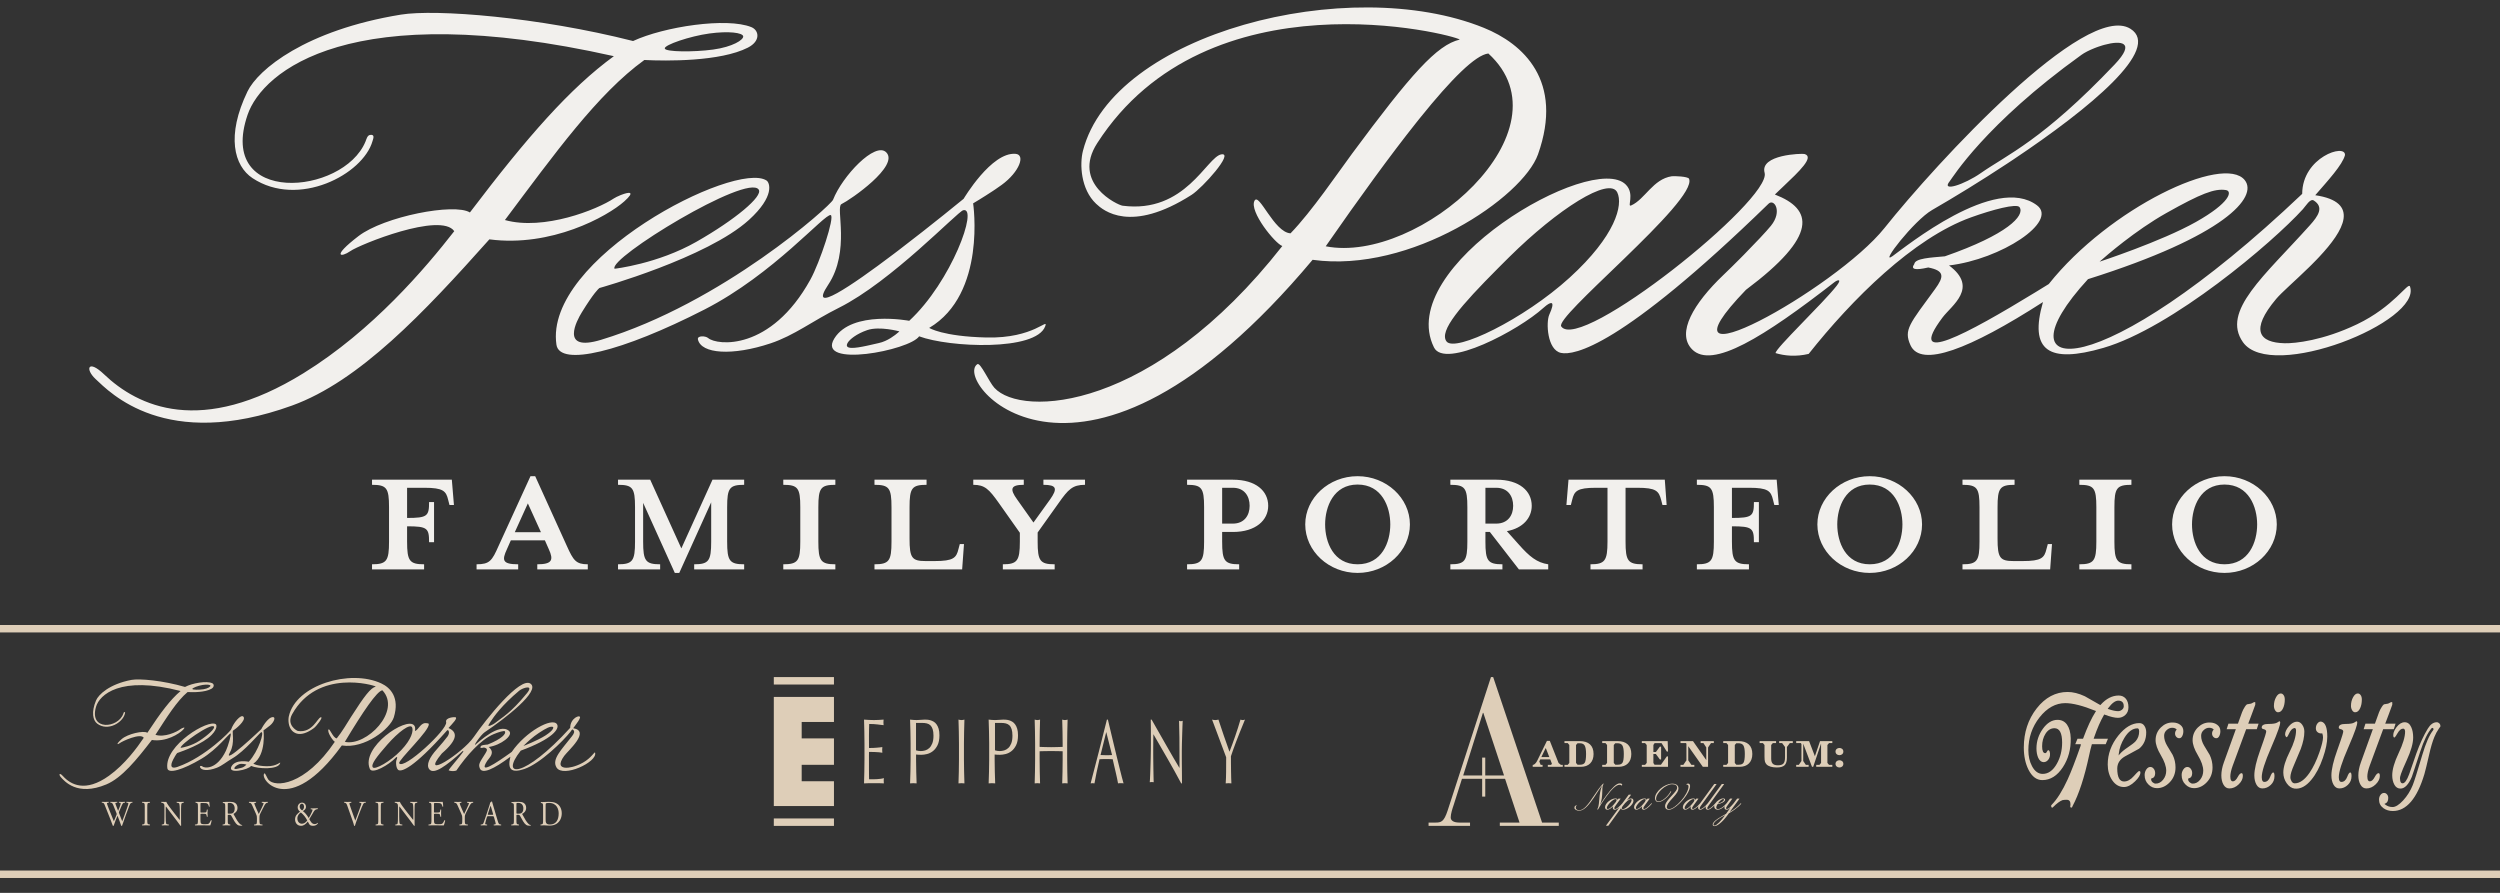
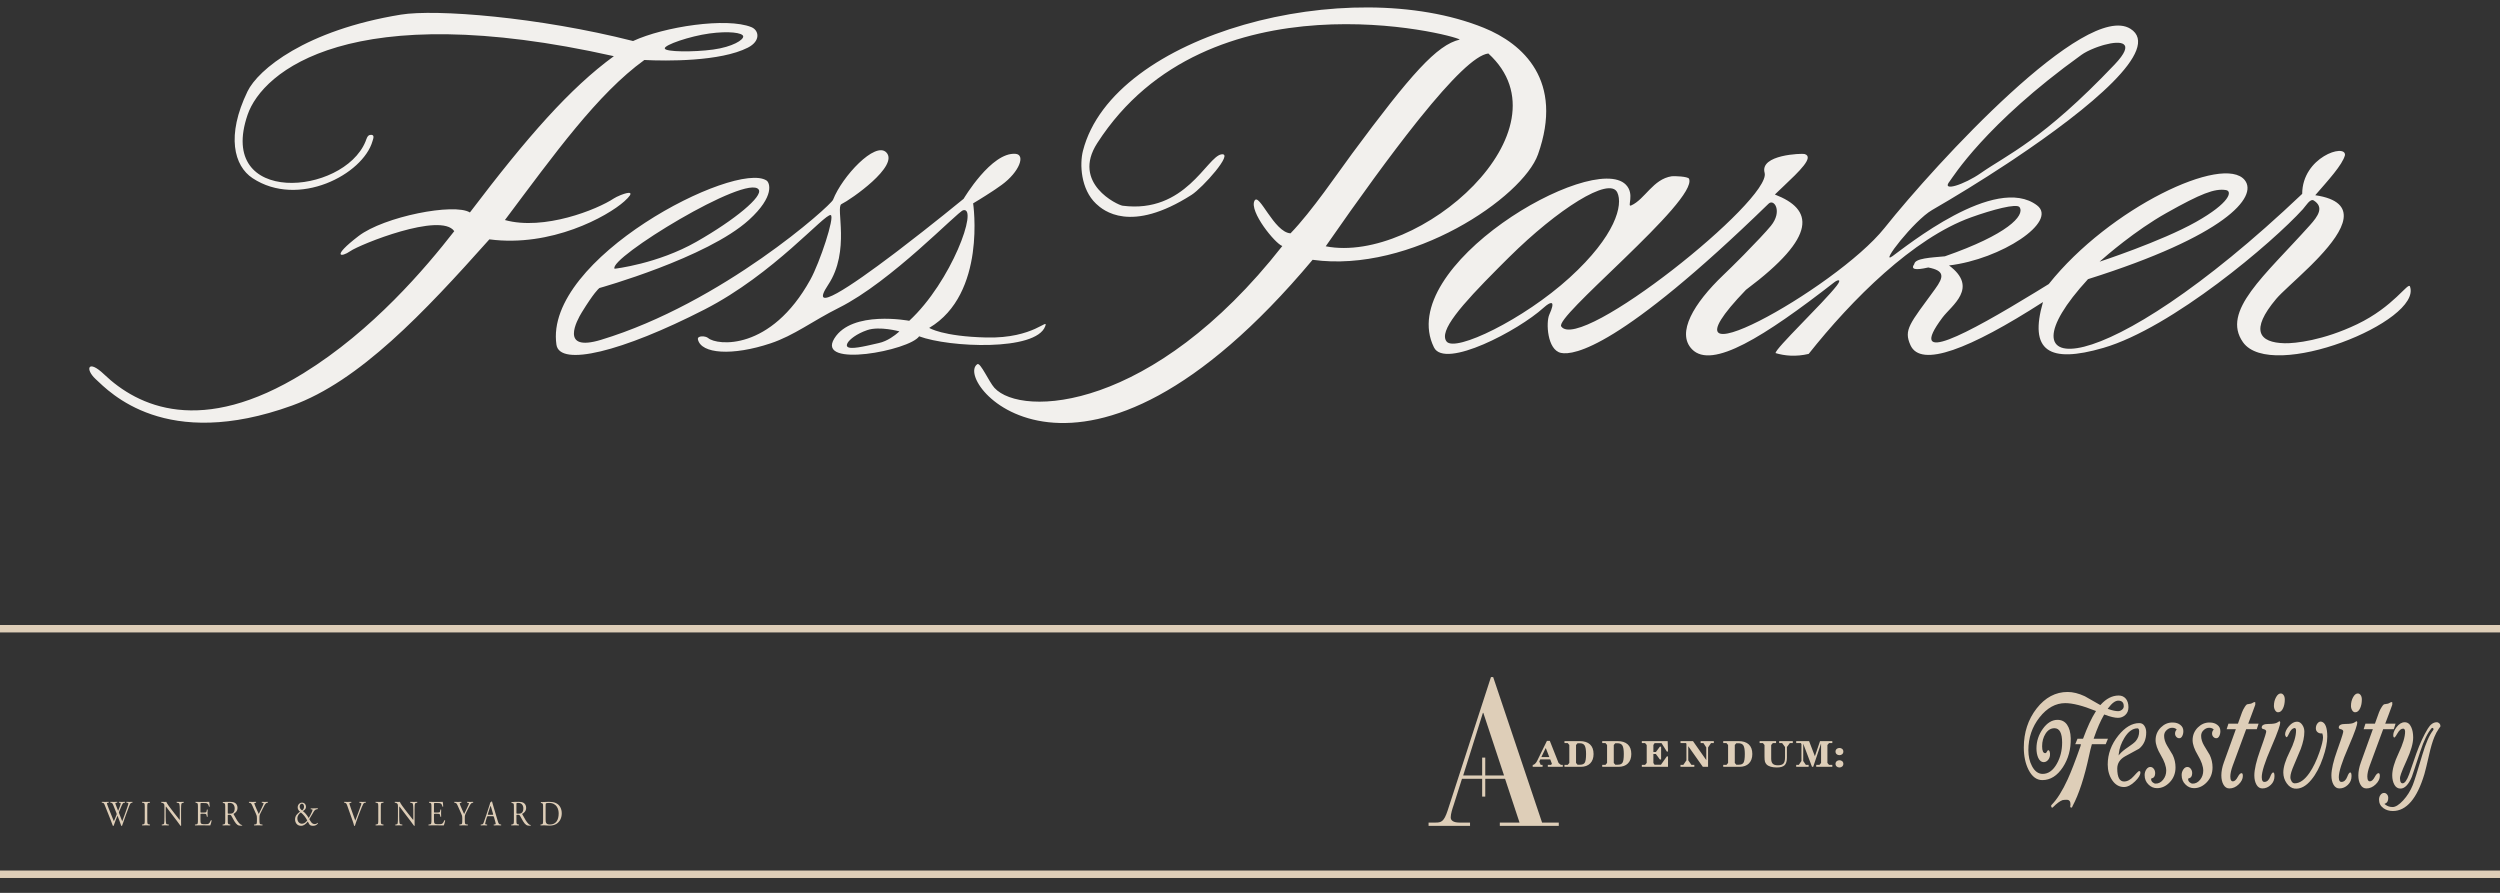
<svg xmlns="http://www.w3.org/2000/svg" width="336px" height="120px" viewBox="0 0 336 120" version="1.1">
  <rect x="0" y="0" width="336" height="120" fill="#333333" stroke="none" />
  <title>ffp/logos/logo-ffp-forWebsite</title>
  <g id="ffp/logos/logo-ffp-forWebsite" stroke="none" stroke-width="1" fill="none" fill-rule="evenodd">
    <g id="Group" transform="translate(0, 1)">
      <g transform="translate(272, 92)" fill="#DECEB8" id="fow/elements/logos/tbs-light-gold">
        <path d="M11.36,2.154 C11.845,1.499 12.296,1.166 12.701,1.166 C13.308,1.166 13.435,1.568 13.435,1.905 C13.435,2.106 13.348,2.273 13.176,2.401 C13.017,2.521 12.852,2.581 12.685,2.581 C12.338,2.581 11.904,2.489 11.394,2.307 L11.277,2.266 L11.36,2.154 Z M5.885,0 C6.598,0 7.379,0.194 8.195,0.573 C8.283,0.628 9.358,1.238 10.245,1.74 L10.245,1.74 L10.288,1.764 L10.324,1.724 C11.066,0.898 11.883,0.478 12.751,0.478 C13.147,0.478 13.469,0.621 13.707,0.901 C13.943,1.18 14.063,1.567 14.063,2.051 C14.063,2.483 13.93,2.819 13.655,3.08 C13.378,3.344 13.041,3.477 12.651,3.477 C12.22,3.477 11.616,3.332 10.857,3.045 L10.857,3.045 L10.808,3.026 L10.777,3.078 C10.314,3.871 9.861,4.907 9.431,6.156 L9.431,6.156 L9.387,6.286 L11.309,6.286 L11.006,7.017 L9.15,7.017 L9.133,7.078 C9.001,7.535 8.884,8.014 8.784,8.501 C8.151,11.463 7.399,13.764 6.549,15.344 L6.549,15.344 L6.542,15.365 C6.491,15.542 6.423,15.542 6.396,15.542 C6.381,15.542 6.365,15.54 6.347,15.534 C6.297,15.52 6.265,15.496 6.25,15.466 C6.236,15.434 6.236,15.384 6.254,15.31 C6.266,15.234 6.272,15.159 6.272,15.083 C6.272,14.702 6.099,14.491 5.786,14.491 C5.503,14.491 5.314,14.506 5.204,14.536 C4.855,14.664 4.43,14.978 3.94,15.469 C3.866,15.544 3.821,15.559 3.796,15.559 C3.783,15.559 3.745,15.559 3.7,15.426 C3.661,15.354 3.639,15.272 3.752,15.156 C4.471,14.43 5.194,13.28 5.899,11.736 C6.36,10.724 6.928,9.258 7.585,7.38 C7.596,7.35 7.611,7.306 7.628,7.247 C7.655,7.161 7.659,7.131 7.659,7.11 L7.659,7.11 L7.659,7.017 L6.914,7.017 L7.217,6.286 L7.962,6.286 L7.981,6.233 C8.538,4.72 9.096,3.521 9.639,2.671 L9.639,2.671 L9.707,2.565 L9.604,2.524 C7.92,1.845 6.563,1.5 5.571,1.5 C4.281,1.5 3.119,2.143 2.118,3.411 C1.119,4.68 0.612,6.162 0.612,7.818 C0.612,8.638 0.777,9.363 1.103,9.972 C1.468,10.662 1.95,11.012 2.534,11.012 C3.293,11.012 3.936,10.551 4.443,9.641 C4.912,8.81 5.15,7.853 5.15,6.798 C5.15,5.52 4.803,4.872 4.119,4.872 C3.636,4.872 3.233,5.119 2.923,5.604 C2.616,6.084 2.461,6.654 2.461,7.297 C2.461,7.911 2.602,8.223 2.881,8.223 C2.975,8.223 3.059,8.143 3.134,7.979 C3.18,7.878 3.228,7.827 3.277,7.827 C3.334,7.827 3.416,7.847 3.473,8.019 C3.522,8.17 3.537,8.335 3.518,8.512 C3.487,8.783 3.393,8.999 3.229,9.172 C3.065,9.347 2.881,9.431 2.667,9.431 C2.361,9.431 2.123,9.242 1.938,8.855 C1.78,8.495 1.7,8.07 1.7,7.589 C1.7,6.632 1.991,5.742 2.564,4.944 C3.135,4.15 3.797,3.747 4.532,3.747 C5.079,3.747 5.509,3.967 5.813,4.402 C6.118,4.841 6.285,5.452 6.306,6.217 C6.338,7.686 5.983,8.996 5.25,10.111 C4.498,11.263 3.568,11.846 2.485,11.846 C1.723,11.846 1.099,11.378 0.632,10.453 C0.213,9.626 0,8.621 0,7.464 C0,5.445 0.581,3.677 1.728,2.21 C2.875,0.743 4.273,0 5.885,0 Z M39.923,3.981 L40.004,3.992 C40.524,4.121 40.787,4.797 40.787,6.002 C40.787,6.78 40.592,7.735 40.206,8.841 C39.791,10.061 39.266,11.055 38.645,11.8 C37.932,12.673 37.174,13.071 36.403,12.986 C35.993,12.938 35.632,12.696 35.331,12.268 C35.03,11.839 34.877,11.353 34.877,10.822 C34.877,10.111 35.161,9.184 35.721,8.066 C36.298,6.919 36.59,5.946 36.59,5.172 C36.59,4.879 36.45,4.847 36.39,4.847 C36.374,4.847 36.356,4.849 36.339,4.853 C36.077,4.908 35.85,5.144 35.664,5.553 C35.435,6.055 35.352,6.083 35.344,6.084 C35.289,6.084 35.239,6.044 35.194,5.962 C35.142,5.872 35.117,5.778 35.117,5.688 C35.126,5.349 35.304,4.978 35.644,4.587 C35.987,4.194 36.349,3.995 36.721,3.995 C36.994,3.995 37.221,4.127 37.414,4.4 C37.61,4.675 37.705,4.984 37.705,5.343 C37.705,6.008 37.544,6.785 37.223,7.656 C37.153,7.854 36.859,8.553 36.324,9.791 C35.989,10.558 35.826,11.099 35.826,11.448 C35.826,11.646 35.88,11.833 35.985,12.007 C36.094,12.188 36.239,12.28 36.413,12.28 C37.086,12.28 37.754,11.805 38.4,10.867 C38.895,10.145 39.34,9.22 39.724,8.12 C40.052,7.166 40.213,6.51 40.213,6.115 C40.213,5.939 40.185,5.773 40.131,5.623 L40.131,5.623 L40.109,5.563 L40.058,5.568 C39.834,5.593 39.641,5.537 39.48,5.404 C39.325,5.276 39.251,5.107 39.251,4.885 C39.251,4.62 39.327,4.396 39.483,4.206 C39.637,4.017 39.813,3.95 40.004,3.992 Z M49.428,1.359 C49.491,1.359 49.517,1.384 49.528,1.409 C49.524,1.439 49.522,1.479 49.521,1.53 L49.521,1.72 C49.512,1.759 49.425,2.007 49.061,2.972 C48.921,3.35 48.775,3.736 48.625,4.127 L48.625,4.127 L48.574,4.261 L49.964,4.261 L49.724,5.004 L48.299,5.004 L48.279,5.057 C47.958,5.932 47.362,7.548 46.49,9.905 C46.277,10.485 46.168,10.978 46.168,11.37 C46.168,11.903 46.355,12.015 46.512,12.015 C46.738,12.015 46.958,11.816 47.167,11.424 C47.347,11.086 47.516,10.915 47.669,10.915 C47.724,10.915 47.851,10.915 47.851,11.278 C47.851,11.675 47.664,12.058 47.293,12.417 C46.918,12.782 46.498,12.966 46.046,12.966 C45.707,12.966 45.449,12.805 45.256,12.473 C45.061,12.135 44.962,11.713 44.962,11.216 C44.962,10.674 45.076,10.086 45.301,9.468 L45.301,9.468 L46.912,5.004 L45.674,5.004 L45.915,4.261 L47.19,4.261 L47.736,2.747 C47.832,2.49 47.961,2.238 48.117,1.998 C48.308,1.704 48.41,1.656 48.454,1.653 C48.557,1.647 48.722,1.619 48.961,1.566 C49.018,1.552 49.098,1.512 49.205,1.444 C49.295,1.388 49.37,1.359 49.428,1.359 Z M44.689,3.938 C44.765,3.941 44.815,3.978 44.815,4.13 C44.815,4.378 44.601,5.165 43.584,7.508 C42.743,9.441 42.335,10.73 42.335,11.448 C42.335,11.979 42.522,12.091 42.68,12.091 C43.03,12.091 43.294,11.859 43.467,11.403 C43.609,11.027 43.751,10.82 43.866,10.82 C43.911,10.82 44.048,10.82 44.048,11.296 C44.048,11.776 43.888,12.165 43.558,12.483 C43.227,12.804 42.846,12.966 42.424,12.966 C42.084,12.966 41.826,12.805 41.633,12.473 C41.439,12.138 41.34,11.717 41.34,11.22 C41.34,10.416 41.606,9.271 42.13,7.818 C42.849,5.821 42.933,5.427 42.933,5.305 C42.933,5.075 42.661,5.015 42.572,4.995 C42.331,4.943 42.331,4.82 42.331,4.774 C42.331,4.458 42.636,4.298 43.235,4.298 C43.834,4.298 44.221,4.236 44.419,4.108 C44.61,3.984 44.67,3.949 44.689,3.938 Z M34.333,3.938 C34.409,3.941 34.459,3.978 34.459,4.13 C34.459,4.378 34.245,5.165 33.228,7.508 C32.387,9.441 31.979,10.731 31.979,11.448 C31.979,11.979 32.166,12.091 32.323,12.091 C32.673,12.091 32.938,11.86 33.111,11.402 C33.253,11.027 33.395,10.82 33.51,10.82 C33.555,10.82 33.692,10.82 33.692,11.296 C33.692,11.776 33.532,12.165 33.202,12.483 C32.871,12.804 32.489,12.966 32.068,12.966 C31.729,12.966 31.47,12.805 31.277,12.473 C31.083,12.138 30.983,11.717 30.983,11.22 C30.983,10.416 31.249,9.271 31.773,7.818 C32.493,5.821 32.577,5.427 32.577,5.304 C32.577,5.075 32.304,5.015 32.215,4.995 C31.975,4.943 31.975,4.82 31.975,4.774 C31.975,4.458 32.279,4.298 32.879,4.298 C33.477,4.298 33.865,4.236 34.063,4.108 C34.254,3.984 34.314,3.949 34.333,3.938 Z M31.015,1.359 C31.079,1.359 31.104,1.384 31.115,1.409 C31.111,1.439 31.109,1.479 31.109,1.53 L31.108,1.72 C31.099,1.759 31.013,2.007 30.648,2.972 C30.508,3.35 30.363,3.736 30.212,4.127 L30.212,4.127 L30.161,4.261 L31.552,4.261 L31.311,5.004 L29.886,5.004 L29.866,5.057 C29.545,5.932 28.949,7.548 28.077,9.905 C27.864,10.485 27.755,10.978 27.755,11.37 C27.755,11.903 27.942,12.015 28.099,12.015 C28.325,12.015 28.545,11.816 28.754,11.424 C28.934,11.086 29.103,10.915 29.257,10.915 C29.311,10.915 29.439,10.915 29.439,11.278 C29.439,11.675 29.251,12.058 28.881,12.417 C28.505,12.782 28.085,12.966 27.633,12.966 C27.294,12.966 27.036,12.805 26.844,12.473 C26.648,12.135 26.549,11.713 26.549,11.216 C26.549,10.674 26.663,10.086 26.888,9.468 L26.888,9.468 L28.499,5.004 L27.262,5.004 L27.502,4.261 L28.778,4.261 L29.323,2.747 C29.419,2.49 29.548,2.238 29.704,1.998 C29.895,1.704 29.997,1.656 30.041,1.653 C30.145,1.647 30.31,1.619 30.548,1.566 C30.605,1.552 30.686,1.512 30.793,1.444 C30.882,1.388 30.957,1.359 31.015,1.359 Z M24.938,4.104 C24.983,4.104 25.029,4.106 25.076,4.109 C25.441,4.121 25.753,4.225 26.002,4.418 C26.281,4.629 26.417,4.907 26.417,5.267 C26.417,5.524 26.364,5.752 26.259,5.944 C26.159,6.128 26.031,6.217 25.867,6.217 C25.715,6.217 25.585,6.156 25.469,6.03 C25.357,5.909 25.302,5.765 25.302,5.589 C25.302,5.411 25.354,5.259 25.461,5.124 L25.461,5.124 L25.524,5.044 L25.45,4.981 C25.317,4.87 25.136,4.813 24.912,4.813 C24.657,4.813 24.421,4.909 24.21,5.095 C23.959,5.302 23.832,5.57 23.832,5.893 C23.832,6.316 23.965,6.759 24.23,7.208 C24.486,7.646 24.741,8.071 24.985,8.463 C25.237,8.989 25.365,9.553 25.365,10.139 C25.365,10.916 25.111,11.581 24.609,12.116 C24.105,12.655 23.524,12.929 22.883,12.929 C22.432,12.929 22.043,12.763 21.726,12.436 C21.381,12.098 21.213,11.682 21.213,11.163 C21.213,10.885 21.291,10.631 21.444,10.409 C21.596,10.189 21.772,10.081 21.982,10.081 C22.162,10.081 22.312,10.161 22.44,10.327 C22.567,10.494 22.629,10.688 22.629,10.917 C22.629,11.312 22.472,11.543 22.147,11.623 L22.147,11.623 L22.094,11.636 L22.088,11.704 C22.076,11.866 22.142,12.013 22.285,12.14 C22.417,12.258 22.558,12.319 22.703,12.319 C23.082,12.319 23.416,12.143 23.694,11.799 C23.973,11.453 24.115,11.042 24.115,10.575 C24.115,10.002 23.869,9.3 23.386,8.491 C22.922,7.715 22.686,7.038 22.686,6.48 C22.686,5.806 22.927,5.228 23.402,4.762 C23.847,4.326 24.363,4.104 24.938,4.104 Z M19.963,4.104 C20.008,4.104 20.053,4.106 20.101,4.109 C20.466,4.121 20.778,4.225 21.027,4.418 C21.306,4.629 21.442,4.907 21.442,5.267 C21.442,5.524 21.389,5.752 21.284,5.944 C21.184,6.128 21.056,6.217 20.891,6.217 C20.74,6.217 20.61,6.156 20.494,6.03 C20.382,5.908 20.327,5.764 20.327,5.589 C20.327,5.411 20.379,5.259 20.486,5.124 L20.486,5.124 L20.549,5.044 L20.474,4.981 C20.342,4.87 20.161,4.813 19.937,4.813 C19.682,4.813 19.446,4.909 19.235,5.095 C18.984,5.302 18.857,5.57 18.857,5.892 C18.857,6.316 18.99,6.758 19.254,7.209 C19.511,7.645 19.766,8.071 20.009,8.462 C20.262,8.989 20.39,9.553 20.39,10.14 C20.39,10.916 20.136,11.581 19.634,12.116 C19.129,12.655 18.549,12.929 17.908,12.929 C17.457,12.929 17.068,12.763 16.751,12.436 C16.406,12.098 16.238,11.682 16.238,11.163 C16.238,10.884 16.316,10.631 16.468,10.409 C16.62,10.189 16.796,10.08 17.007,10.08 C17.187,10.08 17.337,10.161 17.464,10.327 C17.592,10.494 17.654,10.687 17.654,10.917 C17.654,11.312 17.496,11.543 17.172,11.623 L17.172,11.623 L17.119,11.636 L17.113,11.704 C17.101,11.866 17.167,12.013 17.309,12.14 C17.442,12.258 17.582,12.318 17.728,12.318 C18.106,12.318 18.441,12.143 18.718,11.799 C18.998,11.453 19.14,11.042 19.14,10.576 C19.14,10.002 18.894,9.3 18.411,8.491 C17.947,7.715 17.711,7.038 17.711,6.48 C17.711,5.806 17.952,5.228 18.427,4.762 C18.871,4.326 19.388,4.104 19.963,4.104 Z M15.518,4.185 C15.818,4.185 16.043,4.303 16.205,4.549 C16.369,4.796 16.452,5.095 16.452,5.438 C16.452,6.384 16.124,7.123 15.489,7.628 C14.867,7.969 14.241,8.31 13.609,8.652 C12.912,9.045 12.559,9.597 12.559,10.291 C12.559,11.447 12.867,12.034 13.474,12.034 C13.922,12.034 14.363,11.79 14.786,11.308 C15.334,10.685 15.462,10.632 15.488,10.631 C15.648,10.631 15.67,10.723 15.67,10.823 C15.67,11.156 15.427,11.56 14.947,12.019 C14.432,12.522 13.931,12.777 13.459,12.777 C12.833,12.777 12.308,12.478 11.898,11.89 C11.487,11.297 11.278,10.574 11.278,9.741 C11.278,8.346 11.756,7.041 12.699,5.864 C13.592,4.75 14.54,4.185 15.518,4.185 Z M15.277,4.889 C14.631,4.889 14.041,5.316 13.525,6.158 C13.096,6.864 12.841,7.574 12.769,8.269 L12.769,8.269 L12.743,8.529 L12.893,8.349 C13.121,8.077 13.489,7.77 13.989,7.435 C14.507,7.087 14.846,6.822 15.024,6.625 C15.341,6.267 15.502,5.823 15.502,5.305 C15.502,4.943 15.361,4.889 15.277,4.889 Z M34.532,0.203 C34.683,0.203 34.808,0.274 34.914,0.42 C35.021,0.565 35.075,0.767 35.075,1.02 C35.075,1.468 34.997,1.861 34.844,2.187 C34.676,2.552 34.456,2.729 34.172,2.729 C34.014,2.729 33.885,2.644 33.779,2.47 C33.669,2.292 33.614,2.091 33.614,1.873 C33.614,1.439 33.711,1.045 33.902,0.704 C34.088,0.366 34.295,0.203 34.532,0.203 Z M44.888,0.203 C45.039,0.203 45.164,0.274 45.27,0.42 C45.377,0.565 45.431,0.767 45.431,1.02 C45.431,1.468 45.354,1.861 45.201,2.187 C45.032,2.552 44.813,2.729 44.527,2.729 C44.37,2.729 44.242,2.644 44.135,2.47 C44.026,2.292 43.97,2.091 43.97,1.873 C43.97,1.439 44.067,1.045 44.258,0.704 C44.445,0.366 44.651,0.203 44.888,0.203 Z M49.827,5.157 L49.844,5.125 L49.917,4.993 C49.968,4.905 50.027,4.816 50.097,4.725 C50.432,4.291 50.799,4.07 51.187,4.07 C51.582,4.07 51.871,4.284 52.069,4.726 C52.243,5.101 52.33,5.571 52.33,6.12 C52.33,6.896 52.036,7.933 51.453,9.202 C50.649,10.954 50.557,11.399 50.557,11.58 C50.557,12.159 50.744,12.28 50.901,12.28 C51.195,12.28 51.488,11.876 51.795,11.043 L51.795,11.043 L52.757,8.264 C53.233,6.943 53.751,5.821 54.297,4.929 C54.641,4.36 55.046,4.07 55.5,4.07 C55.634,4.07 55.749,4.123 55.852,4.23 C55.95,4.333 55.998,4.462 56,4.606 C55.997,4.616 55.97,4.681 55.761,4.963 C55.546,5.272 55.351,5.637 55.18,6.046 C54.928,6.657 54.688,7.469 54.468,8.46 C54.179,9.732 53.967,10.601 53.839,11.039 C52.852,14.331 51.424,16 49.593,16 C49.118,16 48.7,15.876 48.352,15.633 C47.942,15.345 47.743,14.961 47.743,14.462 C47.743,14.22 47.807,14.014 47.941,13.834 C48.073,13.656 48.23,13.57 48.421,13.57 C48.574,13.57 48.702,13.633 48.814,13.763 C48.925,13.891 48.979,14.045 48.979,14.235 C48.979,14.625 48.857,14.869 48.607,14.981 L48.607,14.981 L48.462,15.046 L48.593,15.148 C48.864,15.358 49.191,15.466 49.563,15.466 C49.96,15.466 50.439,15.165 50.987,14.571 C51.527,13.984 51.961,13.292 52.275,12.514 C52.465,12.045 52.896,10.683 53.555,8.466 C54.02,6.894 54.51,5.775 55.011,5.143 C55.046,5.1 55.063,5.052 55.063,5.001 C55.063,4.963 55.052,4.869 54.953,4.838 C54.896,4.814 54.84,4.831 54.804,4.875 C54.278,5.476 53.766,6.527 53.283,7.999 C52.931,9.067 52.686,9.807 52.516,10.319 L52.402,10.661 C52.211,11.232 52.156,11.393 52.144,11.423 C51.699,12.459 51.19,12.985 50.63,12.985 C50.271,12.985 50.004,12.818 49.811,12.475 C49.616,12.126 49.516,11.698 49.516,11.202 C49.516,10.425 49.804,9.428 50.37,8.235 C50.951,7.012 51.245,6.033 51.245,5.324 C51.245,4.966 51.057,4.928 50.976,4.928 C50.712,4.928 50.456,5.142 50.217,5.564 C49.917,6.093 49.827,6.121 49.819,6.122 C49.769,6.122 49.652,6.122 49.652,5.798 C49.652,5.606 49.709,5.402 49.811,5.19 L49.811,5.19 L49.827,5.157 L49.827,5.157 Z" id="fesstivity" />
      </g>
      <g transform="translate(192, 90)" fill="#DECEB8" fill-rule="nonzero" id="fow/elements/logos/anv-light-gold">
        <g>
          <g id="napa-black" transform="translate(19.6, 14.286)">
-             <path d="M21.873,2.044 L22.168,2.044 L22.181,2.066 L20.854,3.87 C20.993,3.78 21.305,3.579 21.425,3.495 C21.698,3.304 21.935,3.109 22.161,2.878 C22.225,2.812 22.287,2.744 22.348,2.674 L22.424,2.702 L22.428,2.723 C22.218,2.983 21.907,3.255 21.522,3.53 C21.263,3.716 21.038,3.858 20.752,4.027 C20.156,4.915 19.319,5.743 18.836,5.743 C18.677,5.743 18.587,5.668 18.587,5.533 C18.587,5.369 18.714,5.188 18.952,4.987 C19.151,4.818 19.419,4.642 19.778,4.434 C19.871,4.38 19.969,4.325 20.089,4.258 C20.135,4.232 20.331,4.123 20.376,4.1 L20.97,3.274 C20.762,3.459 20.62,3.542 20.471,3.542 C20.29,3.542 20.167,3.427 20.167,3.269 C20.167,3.196 20.181,3.127 20.206,3.061 C19.854,3.38 19.514,3.542 19.262,3.542 C18.969,3.542 18.793,3.364 18.793,3.105 C18.793,3.056 18.799,3.005 18.812,2.954 C18.456,3.328 18.141,3.542 17.929,3.542 C17.726,3.542 17.639,3.426 17.639,3.238 C17.639,3.19 17.652,3.135 17.676,3.074 C17.368,3.374 17.1,3.542 16.912,3.542 C16.71,3.542 16.622,3.426 16.622,3.238 C16.622,3.186 16.637,3.126 16.666,3.06 C16.356,3.362 16.079,3.542 15.875,3.542 C15.721,3.542 15.619,3.454 15.619,3.282 C15.619,3.204 15.638,3.128 15.676,3.05 C15.373,3.364 15.117,3.542 14.878,3.542 C14.694,3.542 14.574,3.397 14.574,3.206 C14.574,2.66 15.391,2.025 15.964,2.025 C16.143,2.025 16.241,2.096 16.239,2.203 C16.242,2.209 16.243,2.217 16.242,2.229 L16.383,2.044 L16.651,2.044 L16.665,2.065 C16.661,2.071 16.69,2.032 16.349,2.5 C16.192,2.715 16.103,2.837 16.059,2.899 C15.892,3.114 15.821,3.246 15.821,3.339 C15.821,3.412 15.862,3.45 15.923,3.45 C16.131,3.45 16.514,3.115 16.904,2.677 C16.962,2.598 16.949,2.616 16.961,2.599 L18.795,0.083 L19.09,0.083 L19.103,0.105 L17.001,3.006 C16.985,3.027 16.977,3.04 16.97,3.049 C16.916,3.127 16.885,3.177 16.863,3.229 C16.847,3.268 16.838,3.305 16.838,3.339 C16.838,3.412 16.879,3.45 16.94,3.45 C17.15,3.45 17.579,3.089 17.919,2.679 C17.936,2.656 17.936,2.656 17.951,2.636 C17.962,2.62 17.971,2.609 17.978,2.599 L19.812,0.083 L20.107,0.083 L20.12,0.105 L18.018,3.006 C18.002,3.027 17.993,3.04 17.987,3.049 C17.932,3.127 17.902,3.177 17.88,3.229 C17.864,3.268 17.855,3.305 17.855,3.339 C17.855,3.412 17.896,3.45 17.956,3.45 C18.168,3.45 18.6,3.086 18.94,2.674 C19.177,2.32 19.661,2.025 19.99,2.025 C20.175,2.025 20.253,2.094 20.253,2.203 C20.253,2.466 19.696,2.734 19.227,2.803 C19.197,2.856 19.181,2.883 19.162,2.921 C19.122,2.999 19.093,3.071 19.077,3.138 C19.07,3.169 19.066,3.198 19.064,3.226 C19.057,3.364 19.132,3.45 19.296,3.45 C19.635,3.45 20.085,3.111 20.452,2.674 L20.918,2.044 L21.206,2.044 L21.219,2.066 L20.505,3.069 C20.421,3.194 20.384,3.272 20.384,3.326 C20.384,3.407 20.426,3.45 20.492,3.45 C20.583,3.45 20.708,3.382 20.856,3.257 C20.926,3.198 21,3.127 21.076,3.048 C21.162,2.959 21.246,2.863 21.327,2.766 C21.354,2.734 21.378,2.704 21.402,2.675 C21.414,2.66 21.414,2.66 21.421,2.65 C21.429,2.641 21.433,2.641 21.449,2.639 C21.454,2.657 21.454,2.657 21.454,2.658 L21.427,2.643 L21.873,2.044 Z M5.417,3.542 C5.263,3.542 5.161,3.454 5.161,3.282 C5.161,3.204 5.181,3.128 5.219,3.05 C4.915,3.364 4.659,3.542 4.421,3.542 C4.237,3.542 4.117,3.397 4.117,3.206 C4.117,2.66 4.934,2.025 5.506,2.025 C5.686,2.025 5.783,2.096 5.781,2.203 C5.785,2.209 5.786,2.217 5.785,2.229 L5.926,2.044 L6.194,2.044 L6.207,2.065 C6.204,2.071 6.233,2.031 5.891,2.5 C5.735,2.715 5.645,2.837 5.602,2.899 C5.435,3.114 5.364,3.246 5.364,3.339 C5.364,3.412 5.404,3.45 5.465,3.45 C5.67,3.45 6.044,3.126 6.432,2.694 L7.3,1.521 L7.588,1.521 L7.601,1.543 L7.043,2.309 C7.263,2.122 7.437,2.03 7.615,2.025 C7.872,2.02 7.956,2.175 7.927,2.426 C7.866,2.886 7.091,3.542 6.53,3.542 C6.366,3.542 6.26,3.461 6.26,3.345 C6.26,3.343 5.695,4.126 4.565,5.692 L4.263,5.692 L4.25,5.67 L6.068,3.19 C5.814,3.414 5.589,3.542 5.417,3.542 Z M3.27,0.918 C3.25,0.948 2.778,1.681 2.624,1.909 C1.947,2.916 1.412,3.488 0.884,3.638 C0.797,3.663 0.712,3.675 0.628,3.674 C0.303,3.674 0.008,3.508 0.001,3.283 C-0.014,3.097 0.124,2.946 0.319,2.952 L0.334,2.966 L0.325,2.986 C0.23,3.022 0.183,3.127 0.183,3.257 C0.183,3.483 0.367,3.608 0.662,3.602 C1.213,3.602 1.744,3.019 2.717,1.534 C3.137,0.892 3.451,0.464 3.851,0.039 L3.926,0.039 L3.939,0.062 C3.794,0.237 3.763,0.439 3.751,1.013 C3.734,1.839 3.672,2.327 3.427,2.899 C3.478,2.818 3.534,2.73 3.594,2.636 C3.828,2.275 4.08,1.908 4.335,1.566 C5.063,0.588 5.667,0.001 6.062,0.001 C6.283,-0.01 6.409,0.066 6.422,0.158 C6.429,0.204 6.415,0.241 6.388,0.271 C6.375,0.285 6.362,0.294 6.352,0.299 L6.33,0.292 C6.325,0.28 6.309,0.261 6.279,0.241 C6.228,0.208 6.155,0.187 6.056,0.187 C5.635,0.179 5.005,0.786 4.27,1.795 C3.797,2.445 3.215,3.386 3.178,3.5 L3.163,3.51 L3.074,3.51 L3.061,3.489 C3.221,3.24 3.275,2.966 3.329,2.311 C3.409,1.348 3.479,0.908 3.712,0.313 C3.6,0.433 3.463,0.624 3.27,0.918 Z M9.828,2.044 L10.096,2.044 L10.11,2.065 C10.106,2.071 10.135,2.033 9.794,2.5 C9.637,2.715 9.548,2.837 9.504,2.899 C9.337,3.114 9.267,3.246 9.267,3.339 C9.267,3.412 9.307,3.45 9.368,3.45 C9.577,3.45 9.961,3.114 10.352,2.674 L10.373,2.671 L10.421,2.703 L10.424,2.723 C10.01,3.209 9.595,3.542 9.32,3.542 C9.166,3.542 9.064,3.454 9.064,3.282 C9.064,3.204 9.084,3.128 9.122,3.05 C8.818,3.364 8.562,3.542 8.323,3.542 C8.139,3.542 8.019,3.397 8.019,3.206 C8.019,2.66 8.836,2.025 9.409,2.025 C9.588,2.025 9.686,2.096 9.684,2.203 C9.687,2.209 9.688,2.217 9.688,2.229 L9.828,2.044 Z M12.183,3.042 C12.186,2.769 12.375,2.457 12.76,2.017 C12.828,1.939 12.899,1.861 12.997,1.753 C13.647,1.046 13.805,0.84 13.805,0.595 C13.805,0.285 13.598,0.124 13.133,0.118 C12.291,0.105 10.984,1.264 10.977,2.077 C10.977,2.311 11.076,2.429 11.312,2.429 C11.841,2.429 12.663,1.647 12.926,1.069 L12.944,1.061 L13.006,1.073 L13.017,1.093 C12.716,1.743 11.874,2.496 11.306,2.508 C11.015,2.514 10.837,2.314 10.83,1.996 C10.816,1.143 12.072,0.071 13.105,0.039 C13.643,0.025 13.987,0.245 13.987,0.684 C13.987,1.003 13.789,1.316 13.327,1.833 C13.291,1.873 13.259,1.909 13.199,1.975 C12.633,2.601 12.445,2.865 12.42,3.182 C12.407,3.346 12.526,3.462 12.721,3.457 C13.531,3.464 15.305,1.521 15.337,0.418 C15.342,0.23 15.206,0.151 15.051,0.162 L15.036,0.141 C15.076,0.068 15.155,0.026 15.27,0.026 C15.454,0.026 15.547,0.165 15.547,0.356 C15.547,0.949 14.896,1.98 14.079,2.743 C13.52,3.262 13.052,3.542 12.714,3.542 C12.354,3.558 12.183,3.344 12.183,3.042 Z M5.534,2.104 C5.19,2.104 4.354,2.928 4.354,3.313 C4.354,3.397 4.391,3.439 4.483,3.444 C4.719,3.444 5.14,3.069 5.493,2.593 L5.576,2.479 C5.643,2.387 5.676,2.301 5.676,2.222 C5.676,2.147 5.627,2.104 5.534,2.104 Z M6.459,3.095 C6.396,3.187 6.36,3.272 6.36,3.351 C6.36,3.416 6.419,3.463 6.51,3.463 C6.866,3.463 7.69,2.647 7.69,2.235 C7.69,2.164 7.639,2.123 7.568,2.123 C7.331,2.123 6.877,2.525 6.55,2.974 C6.554,2.969 6.484,3.058 6.459,3.095 Z M9.437,2.104 C9.092,2.104 8.257,2.928 8.257,3.313 C8.257,3.397 8.293,3.439 8.385,3.444 C8.621,3.444 9.042,3.069 9.396,2.593 L9.479,2.479 C9.546,2.387 9.579,2.301 9.579,2.222 C9.579,2.147 9.529,2.104 9.437,2.104 Z M15.991,2.104 C15.647,2.104 14.811,2.928 14.811,3.313 C14.811,3.397 14.848,3.439 14.94,3.444 C15.176,3.444 15.597,3.069 15.951,2.593 L16.033,2.479 C16.1,2.387 16.134,2.301 16.134,2.222 C16.134,2.147 16.084,2.104 15.991,2.104 Z M20.098,2.202 C20.106,2.137 20.083,2.104 20.004,2.104 C19.818,2.104 19.478,2.406 19.279,2.712 C19.771,2.61 20.061,2.393 20.098,2.202 Z M18.693,5.539 C18.693,5.615 18.75,5.664 18.843,5.664 C19.101,5.664 19.732,5.02 20.261,4.26 C19.395,4.698 18.693,5.199 18.693,5.539 Z" id="napa" />
-           </g>
+             </g>
          <g id="anv/elements/addendum-gold" transform="translate(14, 8.571)">
            <path d="M1.157,2.176 L2.227,2.176 L1.74,0.932 L1.798,0.975 L1.699,0.975 L1.755,0.937 L1.157,2.176 Z M1.322,3.226 L1.322,3.49 L-0.008,3.49 L-0.002,3.231 L0.056,3.226 C0.124,3.221 0.212,3.17 0.315,3.07 C0.423,2.968 0.511,2.846 0.581,2.706 L1.908,0 L2.295,0 L3.473,2.979 L3.784,3.226 L4.038,3.226 L4.038,3.49 L2.028,3.49 L2.028,3.226 L2.468,3.226 L2.578,3.075 L2.354,2.496 L1.013,2.496 L0.88,2.764 L1.065,3.226 L1.322,3.226 Z M6.021,3.205 L6.376,3.205 C6.677,3.205 6.88,3.113 6.992,2.934 C7.107,2.75 7.167,2.358 7.167,1.766 C7.167,1.206 7.101,0.822 6.974,0.619 C6.85,0.421 6.633,0.32 6.316,0.32 L6.021,0.32 L5.819,0.555 L5.819,2.97 L6.021,3.205 Z M4.701,0.299 L4.265,0.299 L4.265,0.035 L6.322,0.035 C6.919,0.035 7.377,0.18 7.694,0.473 C8.015,0.769 8.175,1.203 8.175,1.766 C8.175,2.305 8.022,2.731 7.717,3.036 C7.414,3.339 6.993,3.49 6.457,3.49 L4.265,3.49 L4.265,3.226 L4.701,3.226 L4.916,2.97 L4.916,0.555 L4.701,0.299 Z M11.094,3.205 L11.449,3.205 C11.75,3.205 11.953,3.113 12.065,2.934 C12.18,2.75 12.24,2.358 12.24,1.766 C12.24,1.206 12.174,0.822 12.047,0.619 C11.923,0.421 11.706,0.32 11.389,0.32 L11.094,0.32 L10.892,0.555 L10.892,2.97 L11.094,3.205 Z M9.338,0.299 L9.338,0.035 L11.395,0.035 C11.992,0.035 12.45,0.18 12.767,0.473 C13.087,0.769 13.248,1.203 13.248,1.766 C13.248,2.305 13.095,2.731 12.79,3.036 C12.487,3.339 12.066,3.49 11.53,3.49 L9.338,3.49 L9.338,3.226 L9.774,3.226 L9.989,2.97 L9.989,0.555 L9.774,0.299 L9.338,0.299 Z M18.02,2.093 L18.18,2.093 L18.18,3.49 L14.661,3.49 L14.661,3.226 L15.098,3.226 L15.318,2.97 L15.318,0.555 L15.098,0.299 L14.661,0.299 L14.661,0.035 L18.136,0.035 L18.183,1.432 L18.018,1.432 L17.31,0.306 L16.38,0.306 L16.215,0.55 L16.215,1.5 L16.551,1.5 L17.088,0.778 L17.253,0.778 L17.253,2.503 L17.087,2.503 L16.55,1.767 L16.215,1.767 L16.215,2.975 L16.368,3.205 L17.234,3.205 L18.02,2.093 Z M20.901,2.619 L21.324,3.226 L21.718,3.226 L21.718,3.49 L19.858,3.49 L19.858,3.226 L20.242,3.226 L20.656,2.619 L20.656,0.386 L20.587,0.299 L19.858,0.299 L19.858,0.035 L21.537,0.035 L23.324,2.586 L23.324,0.884 L22.94,0.299 L22.562,0.299 L22.562,0.035 L24.338,0.035 L24.338,0.299 L23.96,0.299 L23.563,0.885 L23.563,3.49 L22.86,3.49 L20.901,0.715 L20.901,2.619 Z M27.358,3.205 L27.713,3.205 C28.014,3.205 28.218,3.113 28.329,2.934 C28.444,2.75 28.504,2.358 28.504,1.766 C28.504,1.206 28.438,0.822 28.311,0.619 C28.187,0.421 27.97,0.32 27.653,0.32 L27.358,0.32 L27.156,0.555 L27.156,2.97 L27.358,3.205 Z M25.602,0.299 L25.602,0.035 L27.659,0.035 C28.257,0.035 28.715,0.18 29.031,0.473 C29.352,0.769 29.512,1.203 29.512,1.766 C29.512,2.305 29.359,2.731 29.054,3.036 C28.752,3.339 28.331,3.49 27.794,3.49 L25.602,3.49 L25.602,3.226 L26.038,3.226 L26.254,2.97 L26.254,0.555 L26.038,0.299 L25.602,0.299 Z M30.935,0.299 L30.493,0.299 L30.493,0.035 L32.704,0.035 L32.704,0.299 L32.267,0.299 L32.047,0.555 L32.047,2.387 C32.047,2.704 32.117,2.93 32.254,3.07 C32.394,3.212 32.622,3.285 32.94,3.285 C33.301,3.285 33.553,3.205 33.695,3.051 C33.835,2.898 33.908,2.618 33.908,2.209 L33.908,0.827 L33.52,0.299 L33.122,0.299 L33.122,0.035 L34.952,0.035 L34.952,0.299 L34.551,0.299 L34.16,0.827 L34.16,2.272 C34.16,2.746 34.054,3.085 33.84,3.285 C33.629,3.482 33.282,3.577 32.799,3.577 C32.484,3.577 32.208,3.542 31.973,3.472 C31.733,3.401 31.55,3.298 31.424,3.164 C31.324,3.06 31.252,2.937 31.211,2.794 C31.17,2.655 31.15,2.429 31.15,2.115 L31.15,0.555 L30.935,0.299 Z M36.289,0.41 L36.353,0.336 L36.353,2.71 L36.707,3.226 L37.08,3.226 L37.08,3.49 L35.409,3.49 L35.409,3.226 L35.76,3.226 L36.114,2.71 L36.114,0.427 L36.03,0.299 L35.409,0.299 L35.409,0.035 L37.141,0.035 L37.921,2.066 L38.614,0.035 L40.264,0.035 L40.264,0.299 L39.824,0.299 L39.604,0.555 L39.604,2.97 L39.824,3.226 L40.264,3.226 L40.264,3.49 L38.101,3.49 L38.101,3.226 L38.532,3.226 L38.752,2.97 L38.752,0.41 L38.731,0.41 L37.693,3.49 L37.532,3.49 L36.348,0.366 L36.406,0.41 L36.289,0.41 Z M40.694,3.088 C40.694,2.945 40.747,2.826 40.85,2.736 C40.949,2.648 41.073,2.605 41.22,2.605 C41.369,2.605 41.494,2.648 41.592,2.734 C41.694,2.823 41.746,2.943 41.746,3.088 C41.746,3.234 41.694,3.356 41.592,3.447 C41.494,3.534 41.37,3.577 41.22,3.577 C41.071,3.577 40.946,3.533 40.848,3.445 C40.746,3.353 40.694,3.232 40.694,3.088 Z M40.694,1.438 C40.694,1.296 40.747,1.176 40.85,1.086 C40.949,0.999 41.073,0.956 41.22,0.956 C41.369,0.956 41.494,0.998 41.592,1.084 C41.694,1.174 41.746,1.294 41.746,1.438 C41.746,1.582 41.694,1.703 41.592,1.794 C41.494,1.881 41.37,1.924 41.22,1.924 C41.071,1.924 40.946,1.881 40.848,1.794 C40.746,1.703 40.694,1.582 40.694,1.438 Z" id="Addendum:" />
          </g>
          <g id="A-black">
            <path d="M7.618,13.223 L7.618,10.821 L7.202,10.821 L7.202,13.223 L4.652,13.223 L7.303,4.805 L7.357,4.805 L10.143,13.223 L7.618,13.223 Z M15.255,19.555 L8.683,0 L8.385,0 L2.57,17.916 C2.056,19.473 1.704,19.555 0.866,19.555 L0,19.555 L0,20 L5.572,20 L5.572,19.555 L4.165,19.555 C3.3,19.555 2.976,19.25 2.976,18.861 C2.976,18.389 3.192,17.722 3.381,17.167 L4.49,13.667 L7.202,13.667 L7.202,16.066 L7.618,16.066 L7.618,13.667 L10.278,13.667 L12.226,19.555 L9.575,19.555 L9.575,20 L17.5,20 L17.5,19.555 L15.255,19.555 Z" id="monogram" />
          </g>
        </g>
      </g>
      <g transform="translate(104, 90)" fill="#DECEB8" fill-rule="nonzero" id="fow/elements/logos/ewc-light-gold">
        <g id="logo-ewc-light-gold">
-           <path d="M39.486,5.714 C39.471,6.263 39.458,6.802 39.446,7.33 C39.433,7.858 39.427,8.397 39.427,8.946 L39.427,8.946 L39.427,11.092 C39.427,11.641 39.433,12.181 39.446,12.714 C39.458,13.246 39.471,13.77 39.486,14.286 C39.373,14.269 39.252,14.261 39.124,14.261 C38.995,14.261 38.874,14.269 38.761,14.286 C38.776,13.77 38.789,13.246 38.802,12.714 C38.814,12.181 38.82,11.641 38.82,11.092 L38.82,11.092 L38.82,9.969 C38.554,9.961 38.296,9.954 38.047,9.95 C37.797,9.946 37.539,9.944 37.273,9.944 C37.006,9.944 36.749,9.946 36.499,9.95 C36.25,9.954 35.992,9.961 35.726,9.969 L35.726,9.969 L35.726,11.092 C35.726,11.641 35.732,12.181 35.744,12.714 C35.757,13.246 35.77,13.77 35.785,14.286 C35.672,14.269 35.551,14.261 35.422,14.261 C35.294,14.261 35.173,14.269 35.06,14.286 C35.074,13.77 35.088,13.246 35.1,12.714 C35.113,12.181 35.119,11.641 35.119,11.092 L35.119,11.092 L35.119,8.946 C35.119,8.397 35.113,7.858 35.1,7.33 C35.088,6.802 35.074,6.263 35.06,5.714 C35.124,5.731 35.185,5.746 35.245,5.758 C35.304,5.77 35.363,5.777 35.422,5.777 C35.482,5.777 35.541,5.77 35.6,5.758 C35.659,5.746 35.721,5.731 35.785,5.714 C35.77,6.263 35.757,6.802 35.744,7.33 C35.732,7.858 35.726,8.397 35.726,8.946 L35.726,8.946 L35.726,9.382 C35.992,9.391 36.25,9.399 36.499,9.407 C36.749,9.416 37.006,9.42 37.273,9.42 C37.539,9.42 37.797,9.416 38.047,9.407 C38.296,9.399 38.554,9.391 38.82,9.382 L38.82,9.382 L38.82,8.946 C38.82,8.397 38.814,7.858 38.802,7.33 C38.789,6.802 38.776,6.263 38.761,5.714 C38.825,5.731 38.887,5.746 38.946,5.758 C39.005,5.77 39.064,5.777 39.124,5.777 C39.183,5.777 39.242,5.77 39.301,5.758 C39.36,5.746 39.422,5.731 39.486,5.714 Z M63.326,5.714 C63.077,6.321 62.853,6.87 62.655,7.361 C62.457,7.852 62.283,8.297 62.132,8.696 C61.981,9.095 61.848,9.455 61.734,9.775 C61.619,10.096 61.52,10.385 61.437,10.642 C61.437,10.95 61.438,11.279 61.441,11.628 C61.444,11.978 61.447,12.321 61.453,12.657 C61.458,12.994 61.464,13.306 61.472,13.593 C61.48,13.88 61.489,14.111 61.5,14.286 C61.38,14.269 61.252,14.261 61.117,14.261 C60.982,14.261 60.854,14.269 60.734,14.286 C60.766,13.853 60.784,13.329 60.789,12.714 C60.794,12.098 60.797,11.454 60.797,10.78 C60.745,10.638 60.668,10.433 60.566,10.162 C60.465,9.892 60.353,9.592 60.231,9.264 C60.108,8.935 59.98,8.59 59.844,8.228 C59.709,7.867 59.58,7.521 59.458,7.193 C59.336,6.864 59.225,6.569 59.126,6.307 C59.027,6.045 58.952,5.847 58.9,5.714 C58.972,5.731 59.044,5.746 59.114,5.758 C59.185,5.77 59.256,5.777 59.329,5.777 C59.402,5.777 59.474,5.77 59.544,5.758 C59.614,5.746 59.686,5.731 59.758,5.714 C59.993,6.438 60.231,7.149 60.473,7.848 C60.715,8.546 60.971,9.274 61.242,10.031 C61.362,9.732 61.486,9.403 61.617,9.046 C61.747,8.688 61.877,8.322 62.007,7.948 C62.137,7.573 62.262,7.197 62.382,6.819 C62.501,6.44 62.613,6.072 62.717,5.714 C62.847,5.756 62.949,5.777 63.022,5.777 C63.095,5.777 63.196,5.756 63.326,5.714 Z M44.901,5.714 C45.013,6.188 45.134,6.7 45.265,7.251 C45.396,7.802 45.528,8.359 45.664,8.922 C45.799,9.486 45.934,10.045 46.069,10.6 C46.204,11.155 46.331,11.671 46.45,12.149 C46.569,12.627 46.676,13.053 46.772,13.429 C46.868,13.804 46.946,14.09 47.006,14.286 C46.941,14.269 46.879,14.261 46.821,14.261 L46.45,14.261 C46.392,14.261 46.33,14.269 46.265,14.286 C46.232,14.098 46.188,13.871 46.132,13.606 C46.076,13.341 46.014,13.063 45.947,12.774 C45.879,12.484 45.811,12.19 45.74,11.892 C45.671,11.594 45.605,11.31 45.545,11.041 C45.396,11.033 45.244,11.027 45.09,11.022 C44.936,11.018 44.782,11.016 44.629,11.016 C44.484,11.016 44.342,11.018 44.202,11.022 C44.062,11.027 43.92,11.033 43.775,11.041 C43.626,11.678 43.491,12.284 43.37,12.859 C43.249,13.435 43.158,13.91 43.097,14.286 C43.018,14.269 42.932,14.261 42.838,14.261 C42.745,14.261 42.659,14.269 42.58,14.286 C42.957,12.857 43.326,11.437 43.685,10.024 C44.044,8.612 44.405,7.175 44.769,5.714 L44.901,5.714 Z M50.778,5.714 C51.079,6.243 51.401,6.81 51.744,7.415 C52.087,8.02 52.427,8.617 52.766,9.207 C53.104,9.796 53.424,10.353 53.728,10.878 C54.031,11.402 54.297,11.849 54.524,12.218 L54.524,12.218 L54.524,10.583 C54.524,9.742 54.52,8.922 54.513,8.125 C54.505,7.327 54.489,6.576 54.464,5.871 C54.563,5.911 54.647,5.931 54.716,5.931 C54.775,5.931 54.854,5.911 54.953,5.871 C54.943,6.047 54.932,6.311 54.92,6.664 C54.907,7.017 54.895,7.393 54.883,7.794 C54.87,8.195 54.859,8.587 54.849,8.972 C54.84,9.357 54.835,9.665 54.835,9.898 L54.835,10.896 C54.836,11.083 54.837,11.275 54.838,11.473 C54.841,11.769 54.843,12.068 54.846,12.368 C54.848,12.669 54.851,12.949 54.853,13.21 C54.855,13.47 54.857,13.697 54.857,13.889 L54.857,14.286 L54.753,14.286 C54.186,13.22 53.581,12.128 52.94,11.01 C52.298,9.892 51.656,8.78 51.015,7.674 C51.01,7.898 51.005,8.199 51,8.575 C50.996,8.844 50.994,9.183 50.993,9.591 L50.993,10.248 C50.993,10.389 50.994,10.553 50.996,10.739 C50.999,10.988 51.001,11.248 51.004,11.521 C51.006,11.793 51.01,12.07 51.015,12.35 C51.02,12.631 51.025,12.891 51.03,13.132 C51.035,13.372 51.04,13.582 51.044,13.763 C51.049,13.943 51.054,14.065 51.059,14.129 C50.98,14.113 50.894,14.105 50.8,14.105 C50.701,14.105 50.61,14.113 50.526,14.129 C50.536,14.049 50.547,13.901 50.56,13.685 C50.572,13.468 50.583,13.21 50.593,12.909 C50.603,12.609 50.614,12.282 50.626,11.929 C50.639,11.577 50.648,11.224 50.656,10.872 C50.663,10.519 50.669,10.174 50.674,9.838 C50.679,9.501 50.682,9.201 50.682,8.936 L50.682,8.936 L50.681,8.203 C50.681,7.738 50.68,7.321 50.678,6.953 C50.676,6.399 50.669,5.987 50.659,5.714 L50.659,5.714 Z M25.62,5.714 C25.603,6.263 25.588,6.802 25.575,7.33 C25.561,7.858 25.554,8.397 25.554,8.946 L25.554,8.946 L25.554,11.092 C25.554,11.641 25.561,12.181 25.575,12.714 C25.588,13.246 25.603,13.77 25.62,14.286 C25.494,14.269 25.361,14.261 25.22,14.261 C25.078,14.261 24.945,14.269 24.82,14.286 C24.836,13.77 24.851,13.246 24.865,12.714 C24.878,12.181 24.885,11.641 24.885,11.092 L24.885,11.092 L24.885,8.946 C24.885,8.397 24.878,7.858 24.865,7.33 C24.851,6.802 24.836,6.263 24.82,5.714 C24.89,5.731 24.958,5.746 25.024,5.758 C25.089,5.77 25.154,5.777 25.22,5.777 C25.285,5.777 25.35,5.77 25.416,5.758 C25.481,5.746 25.549,5.731 25.62,5.714 Z M30.855,5.714 C30.945,5.714 31.056,5.718 31.187,5.727 C31.319,5.735 31.458,5.76 31.604,5.802 C31.751,5.843 31.896,5.906 32.039,5.989 C32.183,6.072 32.313,6.193 32.429,6.351 C32.546,6.509 32.64,6.706 32.712,6.943 C32.784,7.18 32.82,7.473 32.82,7.823 C32.82,8.372 32.734,8.817 32.564,9.158 C32.394,9.499 32.184,9.765 31.936,9.956 C31.688,10.148 31.425,10.277 31.147,10.343 C30.869,10.41 30.622,10.443 30.407,10.443 C30.269,10.443 30.144,10.441 30.03,10.437 C29.916,10.432 29.8,10.422 29.68,10.405 L29.68,10.405 L29.68,11.092 C29.68,11.641 29.688,12.181 29.703,12.714 C29.718,13.246 29.734,13.77 29.752,14.286 C29.614,14.269 29.468,14.261 29.313,14.261 C29.157,14.261 29.011,14.269 28.873,14.286 C28.891,13.77 28.907,13.246 28.922,12.714 C28.937,12.181 28.945,11.641 28.945,11.092 L28.945,11.092 L28.945,8.946 C28.945,8.397 28.937,7.858 28.922,7.33 C28.907,6.802 28.891,6.263 28.873,5.714 C29.017,5.731 29.161,5.746 29.308,5.758 C29.455,5.77 29.6,5.777 29.743,5.777 C29.815,5.777 29.902,5.772 30.003,5.764 C30.105,5.756 30.208,5.75 30.313,5.746 C30.417,5.741 30.517,5.735 30.613,5.727 C30.709,5.718 30.79,5.714 30.855,5.714 Z M20.295,5.714 C20.385,5.714 20.496,5.718 20.627,5.727 C20.759,5.735 20.898,5.76 21.044,5.802 C21.191,5.843 21.336,5.906 21.479,5.989 C21.623,6.072 21.753,6.193 21.869,6.351 C21.986,6.509 22.08,6.706 22.152,6.943 C22.224,7.18 22.26,7.473 22.26,7.823 C22.26,8.372 22.174,8.817 22.004,9.158 C21.834,9.499 21.624,9.765 21.376,9.956 C21.128,10.148 20.865,10.277 20.587,10.343 C20.309,10.41 20.062,10.443 19.847,10.443 C19.709,10.443 19.584,10.441 19.47,10.437 C19.356,10.432 19.24,10.422 19.12,10.405 L19.12,10.405 L19.12,11.092 C19.12,11.641 19.128,12.181 19.143,12.714 C19.158,13.246 19.174,13.77 19.192,14.286 C19.054,14.269 18.908,14.261 18.752,14.261 C18.597,14.261 18.451,14.269 18.313,14.286 C18.331,13.77 18.347,13.246 18.362,12.714 C18.377,12.181 18.385,11.641 18.385,11.092 L18.385,11.092 L18.385,8.946 C18.385,8.397 18.377,7.858 18.362,7.33 C18.347,6.802 18.331,6.263 18.313,5.714 C18.456,5.731 18.601,5.746 18.748,5.758 C18.895,5.77 19.04,5.777 19.183,5.777 C19.255,5.777 19.342,5.772 19.443,5.764 C19.545,5.756 19.648,5.75 19.753,5.746 C19.857,5.741 19.957,5.735 20.053,5.727 C20.149,5.718 20.23,5.714 20.295,5.714 Z M14.756,5.714 C14.741,5.839 14.734,5.964 14.734,6.089 C14.734,6.213 14.741,6.338 14.756,6.463 C14.599,6.446 14.455,6.43 14.325,6.413 C14.195,6.396 14.058,6.38 13.913,6.363 C13.768,6.346 13.609,6.332 13.438,6.319 C13.266,6.307 13.059,6.301 12.819,6.301 C12.814,6.567 12.808,6.821 12.8,7.062 C12.793,7.303 12.789,7.577 12.789,7.885 L12.79,8.366 L12.79,8.366 L12.793,8.833 C12.795,9.141 12.797,9.374 12.797,9.532 C13.013,9.532 13.207,9.528 13.379,9.52 C13.55,9.511 13.708,9.501 13.85,9.488 C13.992,9.476 14.124,9.463 14.244,9.451 C14.364,9.439 14.479,9.424 14.587,9.407 C14.572,9.532 14.565,9.661 14.565,9.794 C14.565,9.919 14.572,10.044 14.587,10.168 C14.459,10.143 14.311,10.123 14.141,10.106 C13.972,10.089 13.802,10.079 13.633,10.075 C13.463,10.071 13.304,10.067 13.154,10.062 C13.004,10.058 12.885,10.056 12.797,10.056 C12.797,10.131 12.795,10.212 12.793,10.299 C12.791,10.387 12.789,10.497 12.789,10.63 L12.79,12.394 C12.791,12.639 12.792,12.853 12.793,13.038 C12.795,13.346 12.799,13.579 12.804,13.737 L12.804,13.737 L13.32,13.737 C13.506,13.737 13.689,13.73 13.869,13.718 C14.048,13.705 14.217,13.689 14.377,13.668 C14.536,13.647 14.675,13.616 14.793,13.575 C14.783,13.633 14.777,13.697 14.775,13.768 C14.772,13.839 14.771,13.903 14.771,13.961 C14.771,14.094 14.778,14.203 14.793,14.286 C14.572,14.269 14.352,14.261 14.134,14.261 L14.134,14.261 L12.797,14.261 C12.576,14.261 12.352,14.269 12.126,14.286 C12.141,13.753 12.155,13.223 12.167,12.695 C12.179,12.167 12.185,11.628 12.185,11.079 L12.185,11.079 L12.185,8.933 C12.185,8.384 12.179,7.844 12.167,7.311 C12.155,6.779 12.141,6.247 12.126,5.714 C12.347,5.731 12.567,5.745 12.786,5.758 C13.004,5.77 13.224,5.777 13.445,5.777 C13.666,5.777 13.884,5.77 14.101,5.758 C14.317,5.745 14.535,5.731 14.756,5.714 Z M44.679,7.384 L43.913,10.477 C44.035,10.477 44.161,10.481 44.293,10.489 C44.424,10.497 44.55,10.501 44.672,10.501 C44.803,10.501 44.935,10.499 45.066,10.495 C45.197,10.491 45.328,10.485 45.46,10.477 L44.679,7.384 Z M19.932,6.16 L19.113,6.16 L19.113,9.845 C19.319,9.911 19.534,9.944 19.759,9.944 C19.947,9.944 20.141,9.915 20.341,9.857 C20.541,9.8 20.724,9.694 20.891,9.541 C21.058,9.388 21.194,9.177 21.3,8.908 C21.407,8.639 21.46,8.294 21.46,7.872 C21.46,7.516 21.423,7.227 21.35,7.003 C21.278,6.78 21.176,6.606 21.046,6.482 C20.915,6.358 20.756,6.273 20.568,6.228 C20.38,6.182 20.168,6.16 19.932,6.16 L19.932,6.16 Z M30.545,6.16 L29.726,6.16 L29.726,9.845 C29.933,9.911 30.148,9.944 30.372,9.944 C30.56,9.944 30.754,9.915 30.954,9.857 C31.154,9.8 31.338,9.694 31.505,9.541 C31.671,9.388 31.808,9.177 31.914,8.908 C32.02,8.639 32.073,8.294 32.073,7.872 C32.073,7.516 32.037,7.227 31.964,7.003 C31.891,6.78 31.79,6.606 31.659,6.482 C31.529,6.358 31.37,6.273 31.182,6.228 C30.994,6.182 30.781,6.16 30.545,6.16 L30.545,6.16 Z" id="EPIPHANY" />
          <g id="E">
-             <path d="M8.084,19 L8.084,20 L0,20 L0,19 L8.084,19 Z M8.084,2.667 L8.084,6.032 L3.746,6.032 L3.746,8.241 L8.084,8.241 L8.084,11.791 L3.746,11.791 L3.746,14 L8.084,14 L8.084,17.333 L0,17.333 L0,2.667 L8.084,2.667 Z M8.084,0 L8.084,1 L0,1 L0,0 L8.084,0 Z" />
-           </g>
+             </g>
        </g>
      </g>
      <g transform="translate(8, 90)" fill="#DECEB8" fill-rule="nonzero" id="fow/elements/logos/fpw-light-gold">
        <g id="fpw/noCap/light-gold" transform="translate(0, 0.121)">
          <path d="M9.785,16.644 C9.818,16.658 9.822,16.72 9.793,16.758 L9.793,16.758 L9.714,16.768 C9.507,16.791 9.47,16.934 9.222,17.597 L9.222,17.597 L8.92,18.402 C8.737,18.888 8.572,19.355 8.402,19.864 C8.39,19.874 8.373,19.879 8.352,19.879 C8.332,19.879 8.311,19.874 8.294,19.864 C8.162,19.44 7.922,18.845 7.793,18.511 C7.644,18.859 7.396,19.469 7.276,19.864 C7.263,19.874 7.247,19.879 7.226,19.879 C7.205,19.879 7.185,19.874 7.164,19.864 C7.094,19.664 6.932,19.236 6.878,19.097 C6.613,18.435 6.357,17.773 6.088,17.111 C6.009,16.915 5.959,16.787 5.785,16.768 L5.785,16.768 L5.686,16.758 C5.661,16.73 5.665,16.663 5.698,16.644 C5.81,16.653 5.996,16.658 6.125,16.658 C6.241,16.658 6.452,16.653 6.597,16.644 C6.634,16.658 6.63,16.725 6.605,16.758 L6.605,16.758 L6.51,16.768 C6.423,16.777 6.373,16.806 6.373,16.849 C6.373,16.906 6.46,17.149 6.589,17.487 C6.82,18.083 7.065,18.678 7.305,19.264 C7.404,19.026 7.516,18.759 7.624,18.492 C7.661,18.402 7.69,18.321 7.69,18.297 C7.69,18.273 7.677,18.23 7.657,18.173 C7.512,17.792 7.359,17.411 7.201,17.03 C7.139,16.882 7.077,16.782 6.936,16.768 L6.936,16.768 L6.837,16.758 C6.808,16.72 6.812,16.663 6.845,16.644 C6.965,16.653 7.123,16.658 7.288,16.658 C7.495,16.658 7.648,16.653 7.744,16.644 C7.773,16.658 7.777,16.72 7.752,16.758 L7.752,16.758 L7.644,16.768 C7.483,16.782 7.479,16.815 7.557,17.03 C7.644,17.263 7.76,17.563 7.876,17.859 C7.955,17.673 8.029,17.492 8.12,17.235 C8.269,16.83 8.249,16.777 8.116,16.768 L8.116,16.768 L7.992,16.758 C7.963,16.71 7.971,16.658 8,16.644 C8.112,16.653 8.236,16.658 8.39,16.658 C8.526,16.658 8.692,16.653 8.787,16.644 C8.816,16.658 8.82,16.72 8.795,16.758 L8.795,16.758 L8.675,16.768 C8.501,16.782 8.427,16.996 8.336,17.192 C8.249,17.368 8.075,17.782 8.013,17.949 C7.992,17.997 7.976,18.044 7.976,18.064 C7.976,18.083 7.984,18.121 8.005,18.178 C8.145,18.545 8.29,18.902 8.427,19.264 C8.555,18.931 8.679,18.597 8.799,18.259 C8.882,18.03 9.102,17.397 9.131,17.311 C9.184,17.139 9.255,16.934 9.255,16.877 C9.255,16.811 9.205,16.772 9.118,16.768 L9.118,16.768 L8.998,16.758 C8.965,16.715 8.969,16.663 9.002,16.644 C9.16,16.653 9.271,16.658 9.4,16.658 C9.557,16.658 9.677,16.653 9.785,16.644 Z M48.064,16.644 C48.097,16.668 48.097,16.734 48.072,16.763 L48.072,16.763 L48.014,16.772 C47.881,16.796 47.799,16.834 47.782,16.872 C47.729,17.001 47.721,17.366 47.72,17.632 L47.72,19.064 C47.72,19.123 47.72,19.202 47.721,19.287 L47.723,19.546 C47.725,19.671 47.728,19.78 47.732,19.826 C47.724,19.855 47.699,19.879 47.654,19.879 C47.604,19.798 47.484,19.631 47.124,19.159 L47.124,19.159 L46.163,17.902 C46.051,17.754 45.77,17.363 45.683,17.258 L45.683,17.258 C45.658,17.316 45.654,17.425 45.654,17.568 L45.654,17.568 L45.654,18.607 C45.654,18.831 45.658,19.45 45.728,19.593 C45.753,19.645 45.836,19.674 45.94,19.683 L45.94,19.683 L46.068,19.698 C46.093,19.736 46.089,19.793 46.06,19.817 C45.873,19.807 45.728,19.803 45.575,19.803 C45.401,19.803 45.29,19.807 45.145,19.817 C45.116,19.793 45.112,19.726 45.136,19.698 L45.136,19.698 L45.248,19.683 C45.343,19.669 45.41,19.641 45.43,19.588 C45.488,19.417 45.484,18.835 45.484,18.607 L45.484,17.23 C45.484,17.096 45.48,16.996 45.393,16.887 C45.335,16.82 45.236,16.787 45.136,16.772 L45.136,16.772 L45.066,16.763 C45.041,16.734 45.041,16.663 45.074,16.644 C45.248,16.658 45.468,16.658 45.542,16.658 C45.608,16.658 45.679,16.653 45.733,16.644 C45.815,16.887 46.304,17.516 46.441,17.692 L46.441,17.692 L46.842,18.211 C47.128,18.578 47.331,18.845 47.525,19.074 L47.525,19.074 C47.55,19.05 47.55,18.974 47.55,18.873 L47.55,18.873 L47.55,17.854 C47.55,17.63 47.546,17.011 47.467,16.868 C47.443,16.825 47.376,16.796 47.211,16.772 L47.211,16.772 L47.14,16.763 C47.111,16.734 47.115,16.658 47.149,16.644 C47.339,16.653 47.48,16.658 47.637,16.658 C47.815,16.658 47.923,16.653 48.064,16.644 Z M41.149,16.644 C41.178,16.663 41.178,16.739 41.158,16.763 L41.158,16.763 L41.033,16.772 C40.934,16.782 40.872,16.839 40.818,16.939 C40.702,17.163 40.541,17.549 40.354,18.035 L40.354,18.035 L40.131,18.621 C39.965,19.059 39.771,19.612 39.7,19.864 C39.688,19.874 39.671,19.879 39.655,19.879 C39.634,19.879 39.613,19.874 39.593,19.864 C39.547,19.664 39.473,19.431 39.402,19.231 L39.402,19.231 L38.673,17.163 C38.578,16.896 38.516,16.796 38.338,16.772 L38.338,16.772 L38.264,16.763 C38.235,16.734 38.239,16.668 38.272,16.644 C38.392,16.653 38.524,16.658 38.702,16.658 C38.885,16.658 39.03,16.653 39.203,16.644 C39.232,16.663 39.241,16.734 39.212,16.763 L39.212,16.763 L39.15,16.772 C38.992,16.796 38.959,16.825 38.955,16.863 C38.963,16.911 39.034,17.168 39.162,17.53 C39.352,18.083 39.543,18.631 39.75,19.174 C39.878,18.859 40.052,18.368 40.147,18.116 C40.267,17.792 40.462,17.254 40.532,17.049 C40.566,16.949 40.57,16.896 40.57,16.863 C40.57,16.83 40.528,16.791 40.383,16.772 L40.383,16.772 L40.309,16.763 C40.28,16.734 40.288,16.663 40.317,16.644 C40.433,16.653 40.59,16.658 40.748,16.658 C40.884,16.658 41.013,16.653 41.149,16.644 Z M16.678,16.644 C16.711,16.668 16.711,16.734 16.687,16.763 L16.687,16.763 L16.629,16.772 C16.496,16.796 16.413,16.834 16.397,16.872 C16.344,17.001 16.335,17.366 16.335,17.632 L16.335,19.166 C16.335,19.203 16.335,19.244 16.335,19.287 L16.338,19.546 C16.34,19.671 16.342,19.78 16.347,19.826 C16.339,19.855 16.314,19.879 16.268,19.879 C16.219,19.798 16.099,19.631 15.739,19.159 L15.739,19.159 L14.778,17.902 C14.666,17.754 14.385,17.363 14.298,17.258 L14.298,17.258 C14.273,17.316 14.269,17.425 14.269,17.568 L14.269,17.568 L14.269,18.607 C14.269,18.831 14.273,19.45 14.343,19.593 C14.368,19.645 14.451,19.674 14.554,19.683 L14.554,19.683 L14.683,19.698 C14.708,19.736 14.703,19.793 14.674,19.817 C14.488,19.807 14.343,19.803 14.19,19.803 C14.016,19.803 13.904,19.807 13.759,19.817 C13.73,19.793 13.726,19.726 13.751,19.698 L13.751,19.698 L13.863,19.683 C13.958,19.669 14.024,19.641 14.045,19.588 C14.103,19.417 14.099,18.835 14.099,18.607 L14.099,18.607 L14.099,17.23 C14.099,17.096 14.095,16.996 14.008,16.887 C13.95,16.82 13.851,16.787 13.751,16.772 L13.751,16.772 L13.681,16.763 C13.656,16.734 13.656,16.663 13.689,16.644 C13.863,16.658 14.082,16.658 14.157,16.658 C14.223,16.658 14.294,16.653 14.347,16.644 C14.43,16.887 14.919,17.516 15.055,17.692 L15.055,17.692 L15.457,18.211 C15.743,18.578 15.946,18.845 16.14,19.074 L16.14,19.074 C16.165,19.05 16.165,18.974 16.165,18.873 L16.165,17.753 C16.163,17.483 16.151,16.993 16.082,16.868 C16.057,16.825 15.991,16.796 15.825,16.772 L15.825,16.772 L15.755,16.763 C15.726,16.734 15.73,16.658 15.763,16.644 C15.954,16.653 16.095,16.658 16.252,16.658 C16.43,16.658 16.538,16.653 16.678,16.644 Z M32.587,16.753 C32.902,16.753 33.121,16.992 33.121,17.32 C33.121,17.635 32.906,17.759 32.703,17.892 C32.931,18.054 33.217,18.359 33.494,18.826 C33.589,18.678 33.809,18.268 33.925,17.992 C33.995,17.83 34.016,17.759 34.016,17.73 C34.016,17.697 33.974,17.668 33.908,17.659 L33.908,17.659 L33.767,17.64 C33.742,17.611 33.742,17.549 33.776,17.525 L33.776,17.525 L34.115,17.525 C34.426,17.525 34.587,17.516 34.699,17.506 C34.728,17.53 34.728,17.592 34.707,17.62 L34.707,17.62 L34.525,17.654 C34.297,17.697 34.177,17.935 34.049,18.173 C33.912,18.426 33.742,18.692 33.569,18.969 C33.639,19.097 33.664,19.136 33.705,19.207 C33.925,19.593 34.136,19.636 34.305,19.636 C34.434,19.636 34.583,19.579 34.678,19.464 C34.711,19.469 34.736,19.507 34.724,19.55 C34.558,19.788 34.322,19.869 34.065,19.869 C33.879,19.869 33.701,19.812 33.622,19.731 C33.56,19.669 33.415,19.383 33.37,19.293 C33.134,19.598 32.836,19.869 32.467,19.869 C31.883,19.869 31.656,19.388 31.656,19.012 C31.656,18.516 31.958,18.226 32.326,17.973 C32.177,17.854 32.008,17.668 32.008,17.397 C32.008,17.02 32.289,16.753 32.587,16.753 Z M61.681,16.644 C61.938,16.644 62.182,16.668 62.372,16.787 C62.571,16.906 62.716,17.12 62.716,17.454 C62.716,17.906 62.405,18.154 62.198,18.249 C62.178,18.278 62.198,18.326 62.219,18.364 C62.55,18.978 62.77,19.359 63.051,19.631 C63.122,19.703 63.225,19.755 63.337,19.764 C63.358,19.774 63.362,19.812 63.341,19.831 C63.304,19.845 63.238,19.855 63.159,19.855 C62.807,19.855 62.596,19.736 62.302,19.255 C62.194,19.078 62.025,18.75 61.896,18.535 C61.834,18.43 61.768,18.383 61.602,18.383 C61.416,18.383 61.408,18.388 61.408,18.488 L61.408,18.488 L61.408,19.204 C61.411,19.598 61.436,19.649 61.656,19.683 L61.656,19.683 L61.743,19.698 C61.768,19.722 61.76,19.803 61.735,19.817 C61.548,19.807 61.408,19.803 61.242,19.803 C61.068,19.803 60.919,19.807 60.724,19.817 C60.7,19.803 60.691,19.731 60.716,19.698 L60.716,19.698 L60.82,19.683 C61.06,19.65 61.068,19.588 61.068,19.088 L61.068,19.088 L61.068,17.377 C61.068,16.925 61.056,16.844 60.886,16.82 L60.886,16.82 L60.753,16.801 C60.724,16.777 60.724,16.701 60.758,16.682 C60.989,16.658 61.275,16.644 61.681,16.644 Z M22.885,16.644 C23.141,16.644 23.386,16.668 23.576,16.787 C23.775,16.906 23.92,17.12 23.92,17.454 C23.92,17.906 23.609,18.154 23.402,18.249 C23.381,18.278 23.402,18.326 23.423,18.364 C23.754,18.978 23.973,19.359 24.255,19.631 C24.325,19.703 24.429,19.755 24.541,19.764 C24.561,19.774 24.566,19.812 24.545,19.831 C24.508,19.845 24.441,19.855 24.363,19.855 C24.011,19.855 23.8,19.736 23.506,19.255 C23.398,19.078 23.228,18.75 23.1,18.535 C23.038,18.43 22.972,18.383 22.806,18.383 C22.62,18.383 22.611,18.388 22.611,18.488 L22.611,18.488 L22.612,19.204 C22.614,19.598 22.64,19.649 22.86,19.683 L22.86,19.683 L22.947,19.698 C22.972,19.722 22.963,19.803 22.938,19.817 C22.752,19.807 22.611,19.803 22.446,19.803 C22.272,19.803 22.123,19.807 21.928,19.817 C21.903,19.803 21.895,19.731 21.92,19.698 L21.92,19.698 L22.023,19.683 C22.264,19.65 22.272,19.588 22.272,19.088 L22.271,17.253 C22.268,16.909 22.242,16.841 22.09,16.82 L22.09,16.82 L21.957,16.801 C21.928,16.777 21.928,16.701 21.961,16.682 C22.193,16.658 22.479,16.644 22.885,16.644 Z M65.749,16.644 C66.096,16.644 66.39,16.672 66.66,16.787 C67.218,17.02 67.5,17.563 67.5,18.192 C67.5,18.797 67.247,19.317 66.775,19.612 C66.506,19.779 66.167,19.841 65.848,19.841 C65.583,19.841 65.318,19.803 65.173,19.803 C64.999,19.803 64.85,19.807 64.656,19.817 C64.631,19.803 64.623,19.726 64.647,19.698 L64.647,19.698 L64.743,19.683 C64.983,19.645 64.991,19.588 64.991,19.088 L64.991,19.088 L64.991,17.277 C64.991,16.944 64.97,16.844 64.796,16.815 L64.796,16.815 L64.705,16.801 C64.672,16.777 64.668,16.701 64.709,16.682 C65.061,16.658 65.397,16.644 65.749,16.644 Z M55.578,16.644 C55.611,16.668 55.615,16.734 55.586,16.763 L55.586,16.763 L55.47,16.787 C55.255,16.83 55.131,17.13 54.924,17.539 L54.924,17.539 L54.663,18.059 C54.481,18.421 54.469,18.464 54.469,18.831 L54.469,18.831 L54.469,19.078 C54.469,19.588 54.493,19.664 54.717,19.683 L54.717,19.683 L54.874,19.698 C54.899,19.726 54.891,19.803 54.866,19.817 C54.609,19.807 54.469,19.803 54.303,19.803 C54.129,19.803 53.98,19.807 53.761,19.817 C53.736,19.803 53.727,19.726 53.752,19.698 L53.752,19.698 L53.881,19.683 C54.121,19.655 54.129,19.588 54.129,19.078 L54.129,19.078 L54.129,18.835 C54.129,18.573 54.117,18.511 53.997,18.245 L53.997,18.245 L53.508,17.149 C53.367,16.834 53.305,16.811 53.181,16.787 L53.181,16.787 L53.065,16.763 C53.04,16.73 53.044,16.663 53.073,16.644 C53.206,16.653 53.355,16.658 53.554,16.658 C53.744,16.658 53.893,16.653 53.997,16.644 C54.034,16.658 54.034,16.734 54.009,16.763 L54.009,16.763 L53.955,16.772 C53.81,16.796 53.781,16.82 53.781,16.858 C53.781,16.906 53.889,17.177 53.91,17.225 C54.063,17.578 54.216,17.954 54.377,18.283 C54.506,18.03 54.642,17.754 54.767,17.478 C54.883,17.23 55.036,16.906 55.036,16.849 C55.036,16.82 54.961,16.787 54.862,16.772 L54.862,16.772 L54.787,16.763 C54.758,16.73 54.763,16.663 54.796,16.644 C54.945,16.653 55.065,16.658 55.193,16.658 C55.321,16.658 55.437,16.653 55.578,16.644 Z M12.143,16.644 C12.168,16.658 12.176,16.744 12.151,16.763 L12.151,16.763 L12.047,16.772 C11.803,16.796 11.795,16.877 11.795,17.382 L11.795,17.382 L11.795,19.078 C11.795,19.583 11.803,19.65 12.047,19.683 L12.047,19.683 L12.151,19.698 C12.176,19.717 12.168,19.803 12.143,19.817 C11.936,19.807 11.795,19.803 11.629,19.803 C11.455,19.803 11.315,19.807 11.108,19.817 C11.083,19.803 11.075,19.726 11.099,19.698 L11.099,19.698 L11.203,19.683 C11.447,19.65 11.455,19.583 11.455,19.078 L11.455,17.265 C11.452,16.864 11.427,16.794 11.203,16.772 L11.203,16.772 L11.099,16.763 C11.075,16.744 11.083,16.658 11.108,16.644 C11.315,16.653 11.455,16.658 11.629,16.658 C11.795,16.658 11.936,16.653 12.143,16.644 Z M20.117,16.644 C20.142,16.725 20.167,17.068 20.183,17.277 C20.167,17.306 20.1,17.316 20.08,17.287 C20.017,17.063 19.98,16.896 19.765,16.834 C19.678,16.811 19.545,16.806 19.363,16.806 L19.363,16.806 L19.065,16.806 C18.941,16.806 18.941,16.815 18.941,16.996 L18.941,17.949 C18.941,18.083 18.953,18.083 19.078,18.083 L19.318,18.083 C19.492,18.083 19.62,18.073 19.67,18.054 C19.719,18.035 19.748,18.006 19.769,17.887 L19.769,17.887 L19.802,17.692 C19.823,17.663 19.893,17.663 19.91,17.697 C19.91,17.811 19.893,17.997 19.893,18.178 C19.893,18.349 19.91,18.53 19.91,18.635 C19.893,18.669 19.823,18.669 19.802,18.64 L19.802,18.64 L19.765,18.454 C19.748,18.368 19.719,18.297 19.637,18.273 C19.579,18.254 19.479,18.249 19.318,18.249 L19.318,18.249 L19.078,18.249 C18.953,18.249 18.941,18.254 18.941,18.378 L18.941,18.378 L18.941,19.05 C18.941,19.302 18.953,19.464 19.02,19.545 C19.069,19.602 19.156,19.655 19.521,19.655 C19.839,19.655 19.96,19.636 20.051,19.583 C20.125,19.536 20.237,19.369 20.345,19.121 C20.374,19.097 20.431,19.112 20.448,19.155 C20.419,19.321 20.316,19.688 20.262,19.817 C19.889,19.807 19.521,19.803 19.152,19.803 L19.152,19.803 L18.78,19.803 C18.601,19.803 18.461,19.807 18.216,19.817 C18.192,19.803 18.183,19.726 18.208,19.698 L18.208,19.698 L18.345,19.683 C18.581,19.66 18.601,19.588 18.601,19.088 L18.601,19.088 L18.601,17.257 C18.598,16.866 18.573,16.803 18.349,16.772 L18.349,16.772 L18.283,16.763 C18.258,16.744 18.266,16.658 18.291,16.644 C18.469,16.653 18.61,16.658 18.78,16.658 L18.78,16.658 L19.67,16.658 C19.889,16.658 20.074,16.656 20.117,16.644 Z M58.073,16.582 C58.097,16.582 58.126,16.591 58.135,16.625 C58.189,16.834 58.255,17.053 58.317,17.263 L58.317,17.263 L58.884,19.178 C59.004,19.588 59.058,19.66 59.236,19.683 L59.236,19.683 L59.348,19.698 C59.377,19.722 59.369,19.798 59.348,19.817 C59.178,19.807 59.033,19.803 58.847,19.803 C58.648,19.803 58.491,19.812 58.371,19.817 C58.338,19.798 58.333,19.722 58.362,19.698 L58.362,19.698 L58.483,19.683 C58.569,19.674 58.627,19.645 58.627,19.598 C58.627,19.545 58.607,19.46 58.574,19.345 L58.574,19.345 L58.391,18.697 C58.362,18.592 58.346,18.578 58.222,18.578 L58.222,18.578 L57.597,18.578 C57.493,18.578 57.468,18.592 57.439,18.692 L57.439,18.692 L57.294,19.193 C57.232,19.407 57.203,19.536 57.203,19.588 C57.203,19.645 57.224,19.674 57.323,19.683 L57.323,19.683 L57.46,19.698 C57.489,19.722 57.489,19.798 57.452,19.817 C57.344,19.807 57.216,19.807 57.021,19.803 C56.884,19.803 56.735,19.812 56.624,19.817 C56.599,19.798 56.59,19.722 56.615,19.698 L56.615,19.698 L56.752,19.683 C56.851,19.674 56.942,19.622 57,19.45 C57.075,19.231 57.191,18.921 57.365,18.388 L57.365,18.388 L57.787,17.101 C57.845,16.93 57.87,16.839 57.857,16.763 C57.957,16.73 58.027,16.644 58.073,16.582 Z M51.502,16.644 C51.527,16.725 51.552,17.068 51.568,17.277 C51.552,17.306 51.485,17.316 51.465,17.287 C51.403,17.063 51.365,16.896 51.15,16.834 C51.063,16.811 50.931,16.806 50.749,16.806 L50.749,16.806 L50.45,16.806 C50.326,16.806 50.326,16.815 50.326,16.996 L50.326,17.949 C50.326,18.083 50.339,18.083 50.463,18.083 L50.703,18.083 C50.877,18.083 51.005,18.073 51.055,18.054 C51.105,18.035 51.134,18.006 51.154,17.887 L51.154,17.887 L51.187,17.692 C51.208,17.663 51.278,17.663 51.295,17.697 C51.295,17.811 51.278,17.997 51.278,18.178 C51.278,18.349 51.295,18.53 51.295,18.635 C51.278,18.669 51.208,18.669 51.187,18.64 L51.187,18.64 L51.15,18.454 C51.134,18.368 51.105,18.297 51.022,18.273 C50.964,18.254 50.864,18.249 50.703,18.249 L50.703,18.249 L50.463,18.249 C50.339,18.249 50.326,18.254 50.326,18.378 L50.326,18.378 L50.326,19.05 C50.326,19.302 50.339,19.464 50.405,19.545 C50.455,19.602 50.542,19.655 50.906,19.655 C51.225,19.655 51.345,19.636 51.436,19.583 C51.51,19.536 51.622,19.369 51.73,19.121 C51.759,19.097 51.817,19.112 51.833,19.155 C51.804,19.321 51.701,19.688 51.647,19.817 C51.274,19.807 50.906,19.803 50.537,19.803 L50.537,19.803 L50.165,19.803 C49.987,19.803 49.846,19.807 49.602,19.817 C49.577,19.803 49.569,19.726 49.593,19.698 L49.593,19.698 L49.73,19.683 C49.966,19.66 49.987,19.588 49.987,19.088 L49.986,17.257 C49.984,16.866 49.958,16.803 49.734,16.772 L49.734,16.772 L49.668,16.763 C49.643,16.744 49.651,16.658 49.676,16.644 C49.854,16.653 49.995,16.658 50.165,16.658 L50.165,16.658 L51.055,16.658 C51.274,16.658 51.459,16.656 51.502,16.644 Z M27.979,16.644 C28.012,16.668 28.016,16.734 27.987,16.763 L27.987,16.763 L27.872,16.787 C27.656,16.83 27.532,17.13 27.325,17.539 L27.325,17.539 L27.064,18.059 C26.882,18.421 26.87,18.464 26.87,18.831 L26.87,18.831 L26.87,19.078 C26.87,19.588 26.894,19.664 27.118,19.683 L27.118,19.683 L27.275,19.698 C27.3,19.726 27.292,19.803 27.267,19.817 C27.01,19.807 26.87,19.803 26.704,19.803 C26.53,19.803 26.381,19.807 26.162,19.817 C26.137,19.803 26.128,19.726 26.153,19.698 L26.153,19.698 L26.282,19.683 C26.522,19.655 26.53,19.588 26.53,19.078 L26.53,19.078 L26.53,18.835 C26.53,18.573 26.518,18.511 26.398,18.245 L26.398,18.245 L25.909,17.149 C25.768,16.834 25.706,16.811 25.582,16.787 L25.582,16.787 L25.466,16.763 C25.441,16.73 25.445,16.663 25.474,16.644 C25.607,16.653 25.756,16.658 25.955,16.658 C26.145,16.658 26.294,16.653 26.398,16.644 C26.435,16.658 26.435,16.734 26.41,16.763 L26.41,16.763 L26.356,16.772 C26.211,16.796 26.182,16.82 26.182,16.858 C26.182,16.906 26.29,17.177 26.311,17.225 C26.464,17.578 26.617,17.954 26.779,18.283 C26.907,18.03 27.043,17.754 27.168,17.478 C27.284,17.23 27.437,16.906 27.437,16.849 C27.437,16.82 27.362,16.787 27.263,16.772 L27.263,16.772 L27.188,16.763 C27.159,16.73 27.164,16.663 27.197,16.644 C27.346,16.653 27.466,16.658 27.594,16.658 C27.722,16.658 27.838,16.653 27.979,16.644 Z M43.528,16.644 C43.553,16.658 43.561,16.744 43.536,16.763 L43.536,16.763 L43.433,16.772 C43.188,16.796 43.18,16.877 43.18,17.382 L43.18,19.196 C43.183,19.594 43.209,19.653 43.433,19.683 L43.433,19.683 L43.536,19.698 C43.561,19.717 43.553,19.803 43.528,19.817 C43.321,19.807 43.18,19.803 43.015,19.803 C42.841,19.803 42.7,19.807 42.493,19.817 C42.468,19.803 42.46,19.726 42.485,19.698 L42.485,19.698 L42.588,19.683 C42.832,19.65 42.841,19.583 42.841,19.078 L42.84,17.265 C42.838,16.864 42.812,16.794 42.588,16.772 L42.588,16.772 L42.485,16.763 C42.46,16.744 42.468,16.658 42.493,16.644 C42.7,16.653 42.841,16.658 43.015,16.658 C43.18,16.658 43.321,16.653 43.528,16.644 Z M65.782,16.791 C65.538,16.791 65.405,16.83 65.372,16.858 C65.339,16.887 65.331,17.006 65.331,17.22 L65.331,17.22 L65.331,18.978 C65.331,19.231 65.343,19.383 65.413,19.498 C65.504,19.645 65.662,19.693 65.923,19.693 C66.726,19.693 67.086,19.088 67.086,18.202 C67.086,17.678 66.867,16.791 65.782,16.791 Z M32.434,18.073 C32.227,18.192 31.966,18.483 31.966,18.869 C31.966,19.293 32.219,19.588 32.583,19.588 C32.861,19.588 33.109,19.402 33.295,19.15 C33.097,18.75 32.765,18.326 32.434,18.073 Z M57.94,17.163 C57.919,17.187 57.878,17.301 57.833,17.444 L57.833,17.444 L57.572,18.273 C57.539,18.383 57.543,18.388 57.659,18.388 L57.659,18.388 L58.168,18.388 C58.288,18.388 58.296,18.368 58.259,18.24 L58.259,18.24 L58.035,17.463 C58.002,17.349 57.965,17.22 57.94,17.163 L57.94,17.163 Z M61.677,16.791 C61.42,16.791 61.408,16.811 61.408,16.944 L61.408,16.944 L61.408,18.117 C61.408,18.169 61.411,18.202 61.42,18.216 C61.432,18.23 61.495,18.24 61.706,18.24 C61.855,18.24 62.012,18.221 62.132,18.116 C62.244,18.016 62.339,17.849 62.339,17.525 C62.339,17.149 62.136,16.791 61.677,16.791 Z M22.88,16.791 C22.624,16.791 22.611,16.811 22.611,16.944 L22.611,16.944 L22.612,18.117 C22.612,18.169 22.614,18.202 22.624,18.216 C22.636,18.23 22.698,18.24 22.909,18.24 C23.058,18.24 23.216,18.221 23.336,18.116 C23.448,18.016 23.543,17.849 23.543,17.525 C23.543,17.149 23.34,16.791 22.88,16.791 Z M32.571,16.892 C32.389,16.892 32.273,17.087 32.273,17.282 C32.273,17.482 32.389,17.654 32.612,17.802 C32.753,17.692 32.861,17.535 32.861,17.306 C32.861,17.096 32.769,16.892 32.571,16.892 Z" id="WINERY-&amp;-VINEYARD" />
-           <path d="M43.251,0.732 C44.47,1.303 45.742,2.636 44.932,5.28 C44.459,6.825 40.993,9.561 37.942,9.068 C30.739,19.022 26.756,13.429 27.544,12.818 C27.638,12.745 27.907,13.459 28.073,13.669 C28.912,14.732 32.97,14.531 37.002,8.573 C36.78,8.487 35.97,7.331 36.139,6.947 C36.28,6.628 36.743,8.08 37.257,8.117 C37.917,7.329 38.74,5.919 39.164,5.256 C41.001,2.384 41.796,1.348 42.506,1.155 C42.336,0.981 34.693,-1.299 31.261,4.877 C30.458,6.322 31.898,7.102 32.047,7.124 C33.999,7.417 34.657,5.366 35.113,5.279 C35.518,5.202 34.527,6.483 34.189,6.734 C32.294,8.136 31.449,7.297 31.227,7.055 C30.749,6.534 30.714,5.629 30.819,5.153 C31.751,0.928 39.064,-1.231 43.251,0.732 Z M16.866,1.206 C17.829,0.689 19.773,0.348 20.536,0.709 C20.773,0.82 20.831,1.205 20.427,1.444 C19.573,1.949 17.899,1.929 17.216,1.888 C15.765,3.104 14.434,5.256 12.891,7.639 C14.1,8.029 15.753,7.263 16.271,6.862 C16.419,6.748 17.117,6.426 16.593,6.97 C16.068,7.513 14.324,8.626 12.409,8.333 C10.38,10.968 8.38,13.43 6.286,14.307 C2.359,15.952 0.636,13.829 0.195,13.352 C-0.138,12.993 -0.041,12.632 0.456,13.181 C1.506,14.343 3.464,15.421 6.644,13.143 C8.796,11.601 10.428,9.364 11.32,8.04 C10.904,7.343 8.39,8.516 8.095,8.757 C7.812,8.988 7.492,8.979 8.35,8.217 C9.142,7.512 11.327,7.019 11.805,7.367 C13.598,4.632 14.907,2.905 16.27,1.751 C8.109,-0.372 5.373,2.292 4.91,3.856 C3.935,7.15 7.877,6.756 8.566,4.819 C8.598,4.731 8.621,4.598 8.708,4.581 C8.87,4.55 8.804,4.723 8.786,4.798 C8.494,6.003 6.481,7.221 5.063,6.134 C4.491,5.695 4.241,4.614 4.907,3.018 C5.233,2.237 6.701,0.819 9.666,0.258 C10.745,0.054 13.927,0.342 16.866,1.206 Z M63.308,0.767 C64.651,1.742 59.969,5.397 57.153,7.281 C56.595,7.654 55.508,9.28 55.925,8.939 C56.332,8.606 59.116,5.977 60.41,7.111 C61.074,7.693 59.297,9.05 57.681,9.271 C58.609,10.072 57.76,10.706 57.478,11.143 C56.253,13.039 58.484,11.579 60.774,9.939 C62.654,7.201 66.2,5.259 66.853,6.205 C67.27,6.81 66.25,8.208 61.991,9.764 C59.086,13.427 62.368,13.592 68.634,6.699 C68.638,5.378 69.987,4.877 69.961,5.306 C69.899,5.587 69.6,6.001 69.28,6.427 L69.039,6.747 L69.039,6.747 C71.397,7.153 68.352,9.751 67.829,10.471 C67.007,11.602 67.296,12.047 68.092,12.067 C68.411,12.075 69.279,11.97 70.337,11.384 C71.475,10.753 71.924,9.851 71.977,10.027 C72.364,11.284 67.674,13.466 66.797,12.029 C66.118,10.916 67.462,9.65 68.873,7.827 C69.13,7.494 69.321,7.175 68.989,6.933 C68.877,6.864 68.748,7.132 68.657,7.247 C67.715,8.451 64.597,11.516 62.466,12.234 C60.773,12.805 60.158,12.339 60.595,10.586 C58.314,12.285 56.805,12.959 56.485,12.137 C56.268,11.58 56.458,11.375 57.247,10.12 C57.523,9.68 57.554,9.461 57.037,9.344 C56.628,9.453 56.484,9.412 56.603,9.221 C56.627,9.01 57.121,8.989 57.552,8.943 C59.496,8.159 60.039,7.478 59.869,7.179 C59.784,7.03 59.01,7.274 58.363,7.543 C56.572,8.289 54.669,10.49 53.327,12.449 C52.927,12.56 52.575,12.517 52.302,12.421 C52.277,12.273 53.782,10.62 54.197,10 C54.37,9.74 54.222,9.786 54.128,9.871 C51.939,11.842 50.327,13.014 49.711,12.285 C49.214,11.697 49.764,10.631 50.676,9.621 C51.191,9.051 51.927,8.174 52.157,7.846 C52.523,7.324 52.254,6.86 52.084,7.052 C47.476,12.241 46.041,12.508 45.646,12.414 C45.214,12.31 45.178,11.308 45.281,11.043 C45.528,10.413 45.25,10.648 45.136,10.759 L45.102,10.794 L45.102,10.794 C44.33,11.607 42.043,13.005 41.706,12.217 C40.464,9.31 46.62,5.157 47.655,6.366 C47.947,6.707 47.679,7.189 47.823,7.114 C48.252,6.893 48.497,6.168 49.082,6.066 C49.147,6.054 49.586,6.071 49.617,6.156 C49.904,6.931 45.438,11.1 45.653,11.462 C46.229,12.43 52.191,6.907 51.961,5.942 C51.804,5.284 53.121,5.241 53.198,5.267 C53.564,5.387 52.861,6.069 52.279,6.723 C53.462,7.25 53.632,8.197 51.382,10.147 C48.269,13.891 54.167,10.122 55.68,7.924 C57.292,5.582 61.919,-0.24 63.308,0.767 Z M24.718,5.207 C25.133,5.689 23.612,6.91 23.328,7.067 C23.14,7.172 23.615,8.75 22.916,9.968 C21.764,11.973 27.118,6.876 27.118,6.876 C27.118,6.876 27.981,5.186 28.729,5.261 C29.044,5.292 28.846,5.913 28.302,6.374 C27.952,6.669 27.413,7.04 27.413,7.04 C27.413,7.04 27.835,10.291 26.05,11.515 C26.05,11.515 26.461,11.822 27.822,11.86 C29.308,11.902 29.754,11.125 29.648,11.457 C29.361,12.36 26.67,12.22 25.738,11.818 C25.446,12.325 22.534,12.971 23.108,11.895 C23.655,10.868 25.431,11.26 25.431,11.26 C26.742,9.856 27.588,7.142 27.104,7.287 C26.927,7.341 24.879,9.849 23.251,10.792 C22.426,11.269 21.864,11.787 21.13,12.07 C19.944,12.529 18.977,12.449 18.877,11.931 C18.849,11.783 19.114,11.8 19.193,11.878 C19.466,12.153 21.138,12.355 22.365,9.778 C22.658,9.163 23.129,7.518 22.996,7.462 C22.82,7.387 21.231,9.579 19.084,10.853 C16.516,12.377 14.59,12.92 14.489,12.119 C14.098,9.022 20.042,5.493 21.006,6.219 C21.103,6.293 21.273,6.779 20.46,7.635 C19.288,8.869 16.45,9.87 15.912,10.052 L15.833,10.078 C15.826,10.081 15.823,10.082 15.823,10.082 C15.823,10.082 15.689,10.178 15.275,10.959 C15.127,11.238 14.575,12.399 15.871,11.944 C19.632,10.623 22.999,7.117 23.068,6.911 C23.353,6.066 24.374,4.807 24.718,5.207 Z M25.125,11.64 C25.125,11.64 24.511,11.443 24.128,11.595 C23.797,11.726 23.583,11.929 23.523,12.049 C23.339,12.413 24.141,12.143 24.485,12.06 C24.83,11.977 25.125,11.64 25.125,11.64 Z M47.391,6.646 C47.147,6.066 45.545,7.243 44.036,8.974 C42.669,10.543 41.829,11.596 42.096,12.002 C42.359,12.404 44.486,11.215 45.913,9.71 C47.34,8.204 47.578,7.093 47.391,6.646 Z M20.763,6.546 C20.415,5.951 16.076,9.023 16.292,9.39 L16.292,9.39 L16.324,9.385 C16.533,9.353 17.734,9.145 18.83,8.421 C20.035,7.625 20.902,6.784 20.763,6.546 Z M66.268,6.562 C65.917,6.499 65.496,6.687 64.423,7.386 C63.605,7.918 62.83,8.655 62.507,8.976 L62.408,9.076 C62.396,9.089 62.385,9.1 62.376,9.109 L62.35,9.136 C62.35,9.136 64.26,8.411 65.333,7.712 C66.407,7.013 66.474,6.599 66.268,6.562 Z M43.392,1.655 C42.67,1.75 40.8,4.496 38.348,8.583 C41.242,9.238 46.004,4.41 43.392,1.655 Z M61.789,1.703 C59.476,3.629 58.35,5.216 57.918,5.894 L57.833,6.029 C57.759,6.149 57.718,6.222 57.704,6.242 C57.415,6.651 58.162,6.362 58.668,5.951 C59.48,5.292 60.578,4.779 62.816,2.052 C63.827,0.82 62.254,1.316 61.789,1.703 Z M20.281,1.036 C20.264,0.908 19.83,0.841 19.23,0.937 C18.629,1.032 17.831,1.346 17.849,1.474 C17.866,1.602 18.749,1.609 19.35,1.513 C19.951,1.418 20.299,1.164 20.281,1.036 Z" id="Fess-Parker" />
        </g>
      </g>
      <path d="M336,116 L336,117 L0,117 L0,116 L336,116 Z M336,83 L336,84 L0,84 L0,83 L336,83 Z" id="lines" fill="#DECEB8" fill-rule="nonzero" />
-       <path d="M54.713,71.799 C54.713,74.37 55.03,74.841 56.999,74.841 L56.999,75.529 L50,75.529 L50,74.841 C51.97,74.841 52.286,74.37 52.286,71.799 L52.286,67.164 C52.286,64.593 51.97,64.159 50,64.159 L50,63.471 L60.727,63.471 L61.009,66.875 L60.411,66.875 L60.235,66.187 C59.954,64.992 59.567,64.557 57.034,64.557 L54.713,64.557 L54.713,68.613 C57.456,68.613 57.668,68.359 57.668,66.476 L58.336,66.476 L58.336,71.872 L57.668,71.872 C57.668,69.989 57.456,69.735 54.713,69.735 L54.713,71.799 Z M68.659,71.618 L68.131,72.813 C67.463,74.262 67.463,74.841 69.644,74.841 L69.644,75.529 L64.051,75.529 L64.051,74.841 C65.81,74.841 66.126,74.37 67.006,72.379 L71.297,63 L71.93,63 L76.186,72.379 C77.065,74.334 77.417,74.841 78.999,74.841 L78.999,75.529 L72.211,75.529 L72.211,74.841 C74.216,74.841 74.427,74.262 73.759,72.813 L73.231,71.618 L68.659,71.618 Z M72.704,70.532 L70.945,66.657 L69.186,70.532 L72.704,70.532 Z M100.015,75.529 L93.297,75.529 L93.297,74.841 C95.266,74.841 95.583,74.37 95.583,71.799 L95.583,66.513 L91.292,76 L90.694,76 L86.438,66.585 L86.438,71.799 C86.438,74.37 86.755,74.841 88.724,74.841 L88.724,75.529 L83.062,75.529 L83.062,74.841 C85.031,74.841 85.348,74.37 85.348,71.799 L85.348,67.164 C85.348,64.593 85.031,64.159 83.062,64.159 L83.062,63.471 L87.388,63.471 L91.573,72.705 L95.759,63.471 L100.015,63.471 L100.015,64.159 C98.045,64.159 97.729,64.593 97.729,67.164 L97.729,71.799 C97.729,74.37 98.045,74.841 100.015,74.841 L100.015,75.529 Z M112.272,75.529 L105.273,75.529 L105.273,74.841 C107.243,74.841 107.559,74.37 107.559,71.799 L107.559,67.164 C107.559,64.593 107.243,64.159 105.273,64.159 L105.273,63.471 L112.272,63.471 L112.272,64.159 C110.303,64.159 109.986,64.593 109.986,67.164 L109.986,71.799 C109.986,74.37 110.303,74.841 112.272,74.841 L112.272,75.529 Z M122.243,71.401 C122.243,73.972 122.56,74.407 124.389,74.407 L125.62,74.407 C128.152,74.407 128.539,73.972 128.821,72.777 L128.996,72.125 L129.559,72.125 L129.313,75.529 L117.53,75.529 L117.53,74.841 C119.5,74.841 119.817,74.37 119.817,71.799 L119.817,67.164 C119.817,64.593 119.5,64.159 117.53,64.159 L117.53,63.471 L124.53,63.471 L124.53,64.159 C122.56,64.159 122.243,64.593 122.243,67.164 L122.243,71.401 Z M145.826,64.159 C144.138,64.159 143.575,64.774 142.274,66.621 L139.46,70.568 L139.46,71.799 C139.46,74.37 139.777,74.841 141.746,74.841 L141.746,75.529 L134.782,75.529 L134.782,74.841 C136.717,74.841 137.068,74.37 137.068,71.799 L137.068,70.604 L134.255,66.621 C132.918,64.738 132.355,64.159 130.808,64.159 L130.808,63.471 L137.596,63.471 L137.596,64.159 C135.837,64.159 135.662,64.702 136.717,66.15 L138.897,69.228 L141.113,66.15 C142.168,64.666 142.028,64.159 140.234,64.159 L140.234,63.471 L145.826,63.471 L145.826,64.159 Z M167.95,66.983 C167.95,65.68 167.246,64.557 165.699,64.557 L164.257,64.557 L164.257,69.373 L165.699,69.373 C167.246,69.373 167.95,68.251 167.95,66.983 Z M164.257,71.799 C164.257,74.37 164.573,74.841 166.543,74.841 L166.543,75.529 L159.543,75.529 L159.543,74.841 C161.513,74.841 161.83,74.37 161.83,71.799 L161.83,67.164 C161.83,64.593 161.513,64.159 159.543,64.159 L159.543,63.471 L165.699,63.471 C168.794,63.471 170.447,64.992 170.447,66.983 C170.447,68.903 168.794,70.496 165.699,70.496 L164.257,70.496 L164.257,71.799 Z M189.492,69.482 C189.492,73.067 186.327,76 182.458,76 C178.589,76 175.424,73.067 175.424,69.482 C175.424,65.933 178.589,63 182.458,63 C186.327,63 189.492,65.933 189.492,69.482 Z M186.855,69.482 C186.855,67.128 185.729,64.123 182.458,64.123 C179.222,64.123 178.097,67.128 178.097,69.482 C178.097,71.872 179.222,74.841 182.458,74.841 C185.729,74.841 186.855,71.872 186.855,69.482 Z M203.368,66.983 C203.368,65.68 202.664,64.557 201.082,64.557 L199.64,64.557 L199.64,69.373 L201.082,69.373 C202.664,69.373 203.368,68.251 203.368,66.983 Z M200.238,70.496 L199.64,70.496 L199.64,71.799 C199.64,74.37 199.956,74.841 201.926,74.841 L201.926,75.529 L194.927,75.529 L194.927,74.841 C196.896,74.841 197.213,74.37 197.213,71.799 L197.213,67.164 C197.213,64.593 196.896,64.159 194.927,64.159 L194.927,63.471 L201.117,63.471 C204.212,63.471 205.865,64.992 205.865,66.983 C205.865,68.577 204.704,69.989 202.524,70.387 L204.142,72.198 C205.549,73.791 206.569,74.624 208.081,74.841 L208.081,75.529 L204.142,75.529 L200.238,70.496 Z M216.047,64.557 L214.5,64.557 C211.967,64.557 211.581,64.992 211.299,66.187 L211.123,66.875 L210.525,66.875 L210.807,63.471 L223.75,63.471 L223.996,66.875 L223.434,66.875 L223.258,66.187 C222.941,64.992 222.589,64.557 220.057,64.557 L218.474,64.557 L218.474,71.799 C218.474,74.37 218.791,74.841 220.76,74.841 L220.76,75.529 L213.761,75.529 L213.761,74.841 C215.696,74.841 216.047,74.37 216.047,71.799 L216.047,64.557 Z M232.772,71.799 C232.772,74.37 233.088,74.841 235.058,74.841 L235.058,75.529 L228.059,75.529 L228.059,74.841 C230.028,74.841 230.345,74.37 230.345,71.799 L230.345,67.164 C230.345,64.593 230.028,64.159 228.059,64.159 L228.059,63.471 L238.786,63.471 L239.068,66.875 L238.47,66.875 L238.294,66.187 C238.012,64.992 237.625,64.557 235.093,64.557 L232.772,64.557 L232.772,68.613 C235.515,68.613 235.726,68.359 235.726,66.476 L236.394,66.476 L236.394,71.872 L235.726,71.872 C235.726,69.989 235.515,69.735 232.772,69.735 L232.772,71.799 Z M258.324,69.482 C258.324,73.067 255.159,76 251.29,76 C247.421,76 244.255,73.067 244.255,69.482 C244.255,65.933 247.421,63 251.29,63 C255.159,63 258.324,65.933 258.324,69.482 Z M255.686,69.482 C255.686,67.128 254.561,64.123 251.29,64.123 C248.054,64.123 246.928,67.128 246.928,69.482 C246.928,71.872 248.054,74.841 251.29,74.841 C254.561,74.841 255.686,71.872 255.686,69.482 Z M268.471,71.401 C268.471,73.972 268.788,74.407 270.617,74.407 L271.848,74.407 C274.38,74.407 274.767,73.972 275.049,72.777 L275.224,72.125 L275.787,72.125 L275.541,75.529 L263.758,75.529 L263.758,74.841 C265.728,74.841 266.045,74.37 266.045,71.799 L266.045,67.164 C266.045,64.593 265.728,64.159 263.758,64.159 L263.758,63.471 L270.758,63.471 L270.758,64.159 C268.788,64.159 268.471,64.593 268.471,67.164 L268.471,71.401 Z M286.462,75.529 L279.463,75.529 L279.463,74.841 C281.432,74.841 281.749,74.37 281.749,71.799 L281.749,67.164 C281.749,64.593 281.432,64.159 279.463,64.159 L279.463,63.471 L286.462,63.471 L286.462,64.159 C284.492,64.159 284.176,64.593 284.176,67.164 L284.176,71.799 C284.176,74.37 284.492,74.841 286.462,74.841 L286.462,75.529 Z M306,69.482 C306,73.067 302.835,76 298.966,76 C295.097,76 291.931,73.067 291.931,69.482 C291.931,65.933 295.097,63 298.966,63 C302.835,63 306,65.933 306,69.482 Z M303.362,69.482 C303.362,67.128 302.237,64.123 298.966,64.123 C295.73,64.123 294.604,67.128 294.604,69.482 C294.604,71.872 295.73,74.841 298.966,74.841 C302.237,74.841 303.362,71.872 303.362,69.482 Z" id="Family-Portfolio" fill="#F2F0ED" />
      <g transform="translate(12, 0)" fill="#F2F0ED" id="fpw/fessParkerOnly/white">
        <path d="M187.423,2.737 C192.703,4.873 198.214,9.858 194.706,19.75 C192.655,25.527 177.636,35.761 164.413,33.918 C133.201,71.147 115.943,50.226 119.357,47.943 C119.765,47.67 120.931,50.34 121.649,51.125 C125.286,55.103 142.871,54.352 160.344,32.065 C159.38,31.745 155.868,27.418 156.603,25.983 C157.212,24.791 159.219,30.22 161.446,30.361 C164.307,27.412 167.875,22.14 169.712,19.66 C177.67,8.915 181.115,5.042 184.193,4.319 C183.454,3.668 150.337,-4.86 135.465,18.241 C131.985,23.644 138.225,26.564 138.869,26.647 C147.329,27.743 150.179,20.072 152.155,19.746 C153.912,19.457 149.619,24.25 148.15,25.188 C139.941,30.43 136.28,27.293 135.317,26.387 C133.245,24.437 133.093,21.053 133.548,19.274 C137.59,3.471 169.275,-4.606 187.423,2.737 Z M73.084,4.513 C77.26,2.578 85.684,1.303 88.99,2.65 C90.017,3.069 90.268,4.509 88.515,5.402 C84.815,7.288 77.562,7.214 74.601,7.063 C68.316,11.609 62.546,19.661 55.861,28.573 C61.099,30.031 68.264,27.164 70.508,25.666 C70.678,25.553 71.016,25.385 71.378,25.237 L71.547,25.17 C72.505,24.805 73.479,24.657 71.901,26.068 C69.628,28.1 62.072,32.264 53.772,31.169 C44.978,41.025 36.313,50.23 27.24,53.511 C10.223,59.665 2.756,51.723 0.843,49.941 C-0.597,48.598 -0.176,47.245 1.977,49.301 C6.528,53.645 15.009,57.678 28.792,49.157 C38.117,43.392 45.19,35.025 49.053,30.07 C47.249,27.464 36.358,31.854 35.079,32.754 C33.853,33.616 32.463,33.585 36.181,30.732 C39.613,28.098 49.084,26.253 51.155,27.556 C58.923,17.324 64.596,10.864 70.503,6.55 C35.139,-1.393 23.285,8.571 21.278,14.422 C17.051,26.741 34.133,25.27 37.121,18.026 C37.257,17.697 37.357,17.198 37.733,17.135 C38.438,17.019 38.151,17.666 38.072,17.946 C36.806,22.453 28.086,27.008 21.941,22.943 C19.461,21.302 18.376,17.259 21.264,11.288 C22.677,8.366 29.039,3.062 41.884,0.965 C46.56,0.203 60.35,1.279 73.084,4.513 Z M274.333,2.869 C278.584,5.532 268.919,13.535 258.644,20.404 L257.798,20.966 C254.271,23.295 250.715,25.471 247.665,27.232 C245.245,28.629 240.535,34.708 242.341,33.435 C244.106,32.19 256.168,22.355 261.775,26.598 C264.653,28.775 256.952,33.85 249.95,34.676 C253.972,37.673 250.295,40.045 249.071,41.678 C244.08,48.343 252.325,43.92 261.574,38.271 L262.165,37.908 C262.56,37.666 262.957,37.422 263.354,37.176 C271.502,26.933 286.865,19.67 289.695,23.21 C291.502,25.471 287.082,30.701 268.627,36.518 C256.039,50.22 270.263,50.836 297.415,25.055 C297.429,20.113 303.278,18.241 303.166,19.848 C302.826,21.161 300.89,23.251 299.169,25.237 C305.301,26.147 303.003,30.009 299.694,33.535 L299.36,33.886 C299.136,34.12 298.908,34.351 298.678,34.579 L298.334,34.919 C296.496,36.721 294.652,38.301 293.927,39.163 C290.366,43.394 291.614,45.059 295.066,45.133 C296.448,45.163 300.21,44.772 304.795,42.578 C309.726,40.218 311.669,36.846 311.902,37.503 C313.576,42.205 293.254,50.365 289.454,44.992 C286.511,40.828 292.336,36.094 298.45,29.273 C299.565,28.031 300.391,26.835 298.95,25.932 C298.469,25.675 297.907,26.674 297.515,27.106 C293.43,31.609 279.919,43.071 270.687,45.758 C263.351,47.892 260.683,46.152 262.577,39.595 C252.692,45.948 246.154,48.47 244.768,45.395 C243.828,43.311 244.651,42.547 248.071,37.851 C249.267,36.207 249.401,35.388 247.159,34.949 C245.39,35.357 244.764,35.204 245.278,34.491 C245.383,33.7 247.525,33.623 249.391,33.449 C257.818,30.516 260.169,27.971 259.433,26.852 C259.065,26.292 255.712,27.205 252.906,28.214 C245.146,31.005 236.9,39.234 231.086,46.564 C229.35,46.976 227.824,46.817 226.641,46.457 C226.532,45.905 233.055,39.723 234.852,37.402 C235.603,36.432 234.963,36.602 234.554,36.919 C225.068,44.293 218.085,48.677 215.412,45.948 C213.261,43.75 215.644,39.763 219.597,35.985 C220.29,35.323 221.074,34.551 221.857,33.763 L222.378,33.238 C223.932,31.66 225.395,30.107 226.013,29.347 C227.599,27.395 226.436,25.657 225.696,26.377 C205.731,45.785 199.51,46.785 197.801,46.431 C195.929,46.044 195.772,42.295 196.22,41.304 C197.093,39.375 196.445,39.612 195.91,39.991 L195.811,40.063 C195.65,40.185 195.511,40.308 195.442,40.371 C192.095,43.414 182.188,48.643 180.727,45.693 C175.346,34.823 202.021,19.287 206.506,23.811 C207.77,25.087 206.61,26.888 207.234,26.61 C209.091,25.782 210.153,23.071 212.687,22.688 C212.97,22.645 214.872,22.707 215.006,23.024 C215.636,24.489 211.002,29.199 206.385,33.673 L205.784,34.255 C201.479,38.413 197.39,42.232 197.83,42.872 C200.327,46.491 226.161,25.835 225.164,22.224 C224.483,19.765 230.191,19.603 230.525,19.698 C231.88,20.082 229.856,21.999 227.664,24.074 L227.343,24.379 L227.343,24.379 L227.021,24.685 C226.86,24.838 226.701,24.991 226.543,25.144 C231.669,27.117 232.407,30.658 222.657,37.951 C209.167,51.955 234.726,37.859 241.28,29.639 C248.266,20.877 268.314,-0.899 274.333,2.869 Z M107.112,19.476 C108.909,21.279 102.32,25.844 101.09,26.433 C100.271,26.826 102.333,32.726 99.302,37.283 C96.557,41.408 102.34,37.497 108.1,33.142 L108.728,32.666 C113.221,29.244 117.511,25.719 117.511,25.719 C117.511,25.719 121.249,19.396 124.494,19.676 C125.859,19.793 125.001,22.115 122.64,23.839 C122.379,24.029 122.094,24.228 121.8,24.427 L121.445,24.665 C120.134,25.533 118.788,26.331 118.788,26.331 C118.788,26.331 120.617,38.493 112.885,43.07 C112.885,43.07 114.662,44.216 120.562,44.36 C127.003,44.518 128.934,41.609 128.476,42.851 C127.231,46.228 115.57,45.707 111.531,44.201 C110.266,46.097 97.648,48.514 100.133,44.49 C102.505,40.648 110.2,42.115 110.2,42.115 C115.882,36.865 119.548,26.712 117.45,27.257 C116.682,27.456 107.811,36.837 100.756,40.363 C97.18,42.15 94.744,44.086 91.565,45.146 C86.422,46.86 82.232,46.562 81.802,44.623 C81.68,44.071 82.829,44.133 83.169,44.429 C84.353,45.455 91.598,46.21 96.917,36.574 C98.187,34.271 100.226,28.118 99.65,27.909 C98.886,27.631 92.003,35.827 82.699,40.592 C71.57,46.293 63.224,48.324 62.785,45.328 C61.092,33.744 86.849,20.544 91.024,23.262 C91.447,23.537 92.183,25.355 88.66,28.556 C83.035,33.666 68.566,37.709 68.566,37.709 L68.565,37.71 L68.552,37.719 C68.454,37.792 67.827,38.325 66.19,40.989 C65.549,42.033 63.157,46.376 68.776,44.673 C85.072,39.732 99.661,26.62 99.962,25.849 C101.195,22.689 105.622,17.98 107.112,19.476 Z M108.877,43.537 C108.877,43.537 106.214,42.8 104.555,43.368 C103.119,43.859 102.195,44.617 101.932,45.066 C101.369,46.029 102.942,45.806 104.439,45.483 L104.747,45.416 C105.257,45.301 105.738,45.184 106.103,45.108 C107.285,44.861 108.334,44.02 108.72,43.681 L108.819,43.592 C108.857,43.557 108.877,43.537 108.877,43.537 Z M205.359,24.856 C204.306,22.687 197.361,27.091 190.824,33.567 C190.518,33.87 190.217,34.169 189.924,34.462 L189.345,35.041 C184.308,40.096 181.359,43.505 182.414,44.892 C183.557,46.394 192.772,41.947 198.957,36.316 C205.141,30.685 206.172,26.531 205.359,24.856 Z M89.971,24.483 C88.465,22.257 69.661,33.749 70.6,35.12 C70.6,35.12 76.373,34.473 81.595,31.496 C86.817,28.519 90.574,25.375 89.971,24.483 Z M287.161,24.544 C285.639,24.308 283.816,25.012 279.166,27.626 C274.954,29.992 271.003,33.441 270.295,34.07 L270.224,34.134 C270.197,34.158 270.183,34.171 270.183,34.171 C270.183,34.171 278.461,31.458 283.111,28.845 C287.762,26.231 288.053,24.682 287.161,24.544 Z M188.034,6.189 C186.321,6.385 183.118,9.551 178.826,14.883 L178.326,15.508 C174.877,19.843 170.761,25.506 166.176,32.103 C178.716,34.552 199.353,16.496 188.034,6.189 Z M270.817,5.028 L270.558,5.102 C270.386,5.154 270.213,5.209 270.041,5.269 L269.785,5.361 L269.785,5.361 L269.532,5.457 C268.824,5.735 268.179,6.062 267.751,6.369 C254.761,15.709 250.406,22.912 250.05,23.348 C248.8,24.875 252.037,23.794 254.226,22.26 C257.748,19.793 262.506,17.873 272.202,7.673 C275.104,4.621 273.092,4.405 270.817,5.028 Z M87.885,3.873 C87.809,3.395 85.932,3.146 83.329,3.503 C80.726,3.86 77.268,5.035 77.344,5.514 C77.42,5.993 81.246,6.017 83.849,5.66 C86.453,5.303 87.961,4.352 87.885,3.873 Z" id="Fess-Parker" />
      </g>
    </g>
  </g>
</svg>